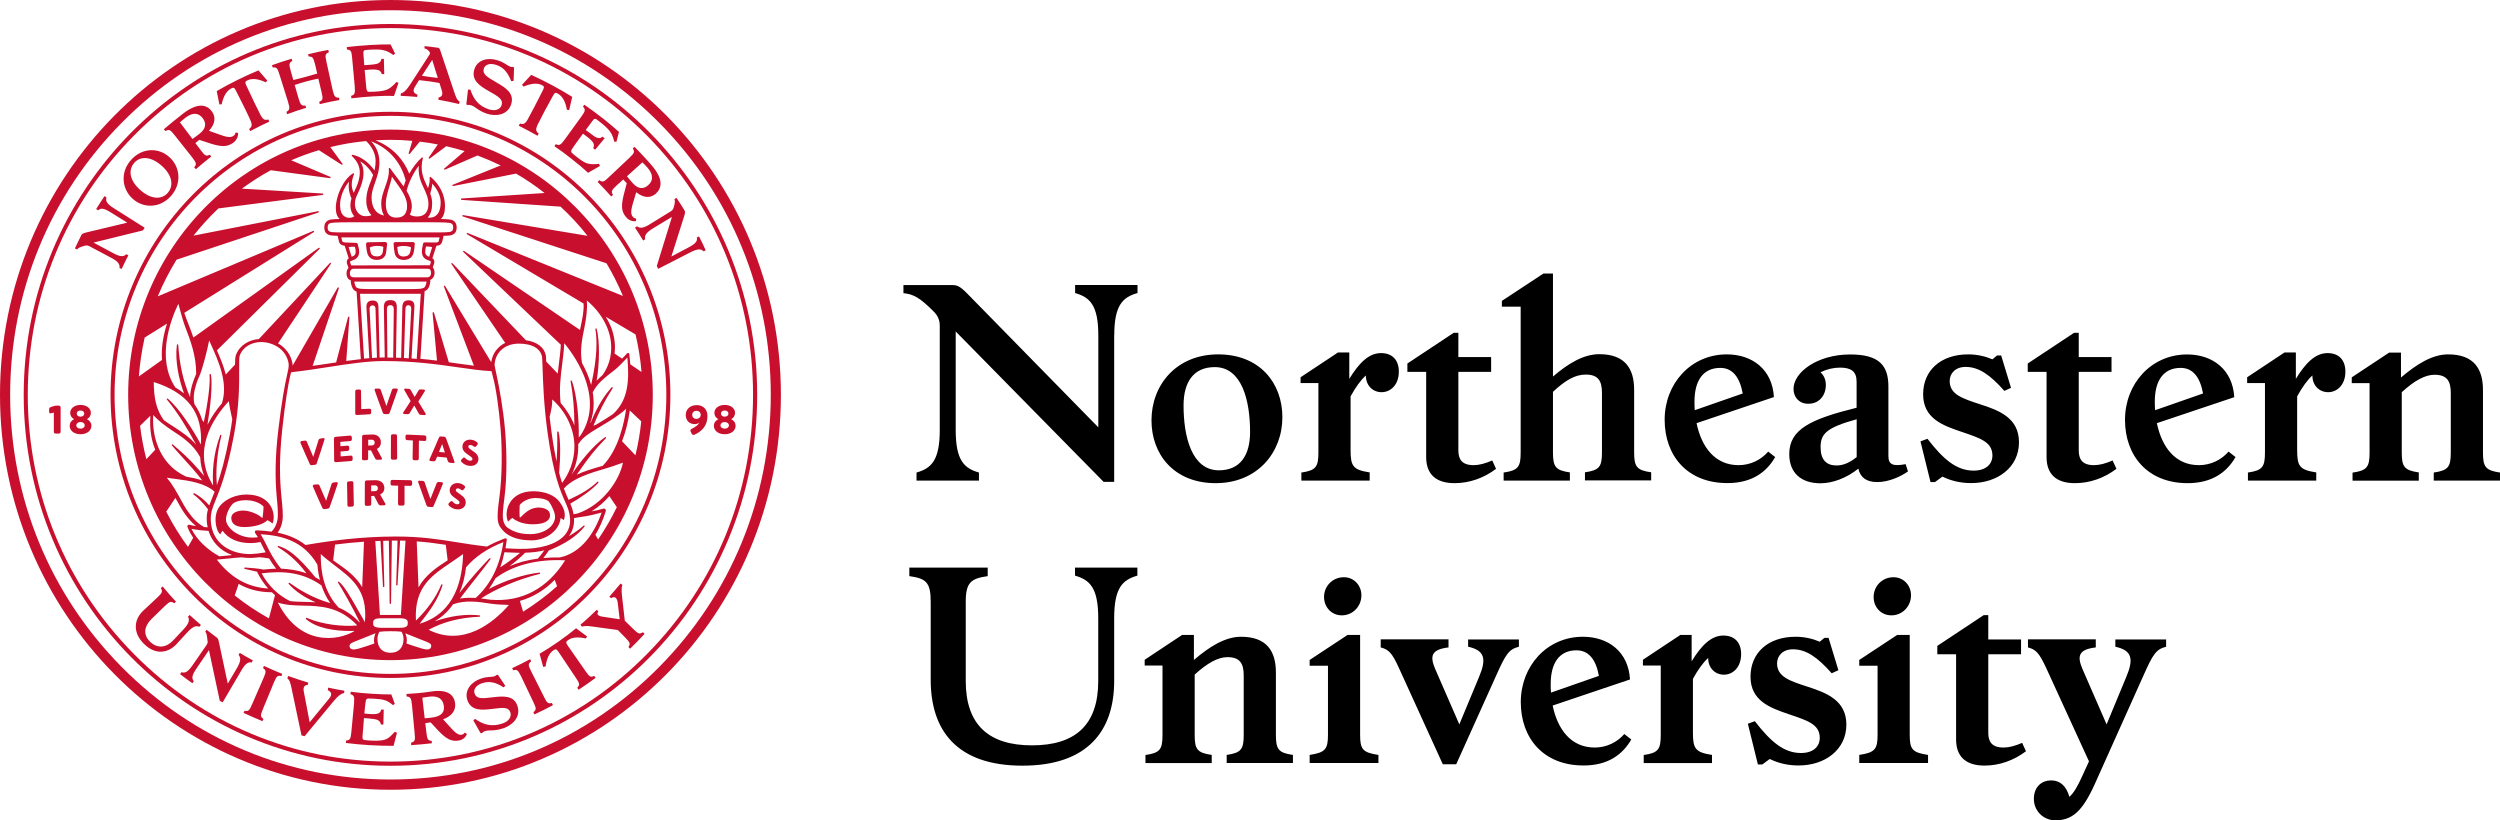
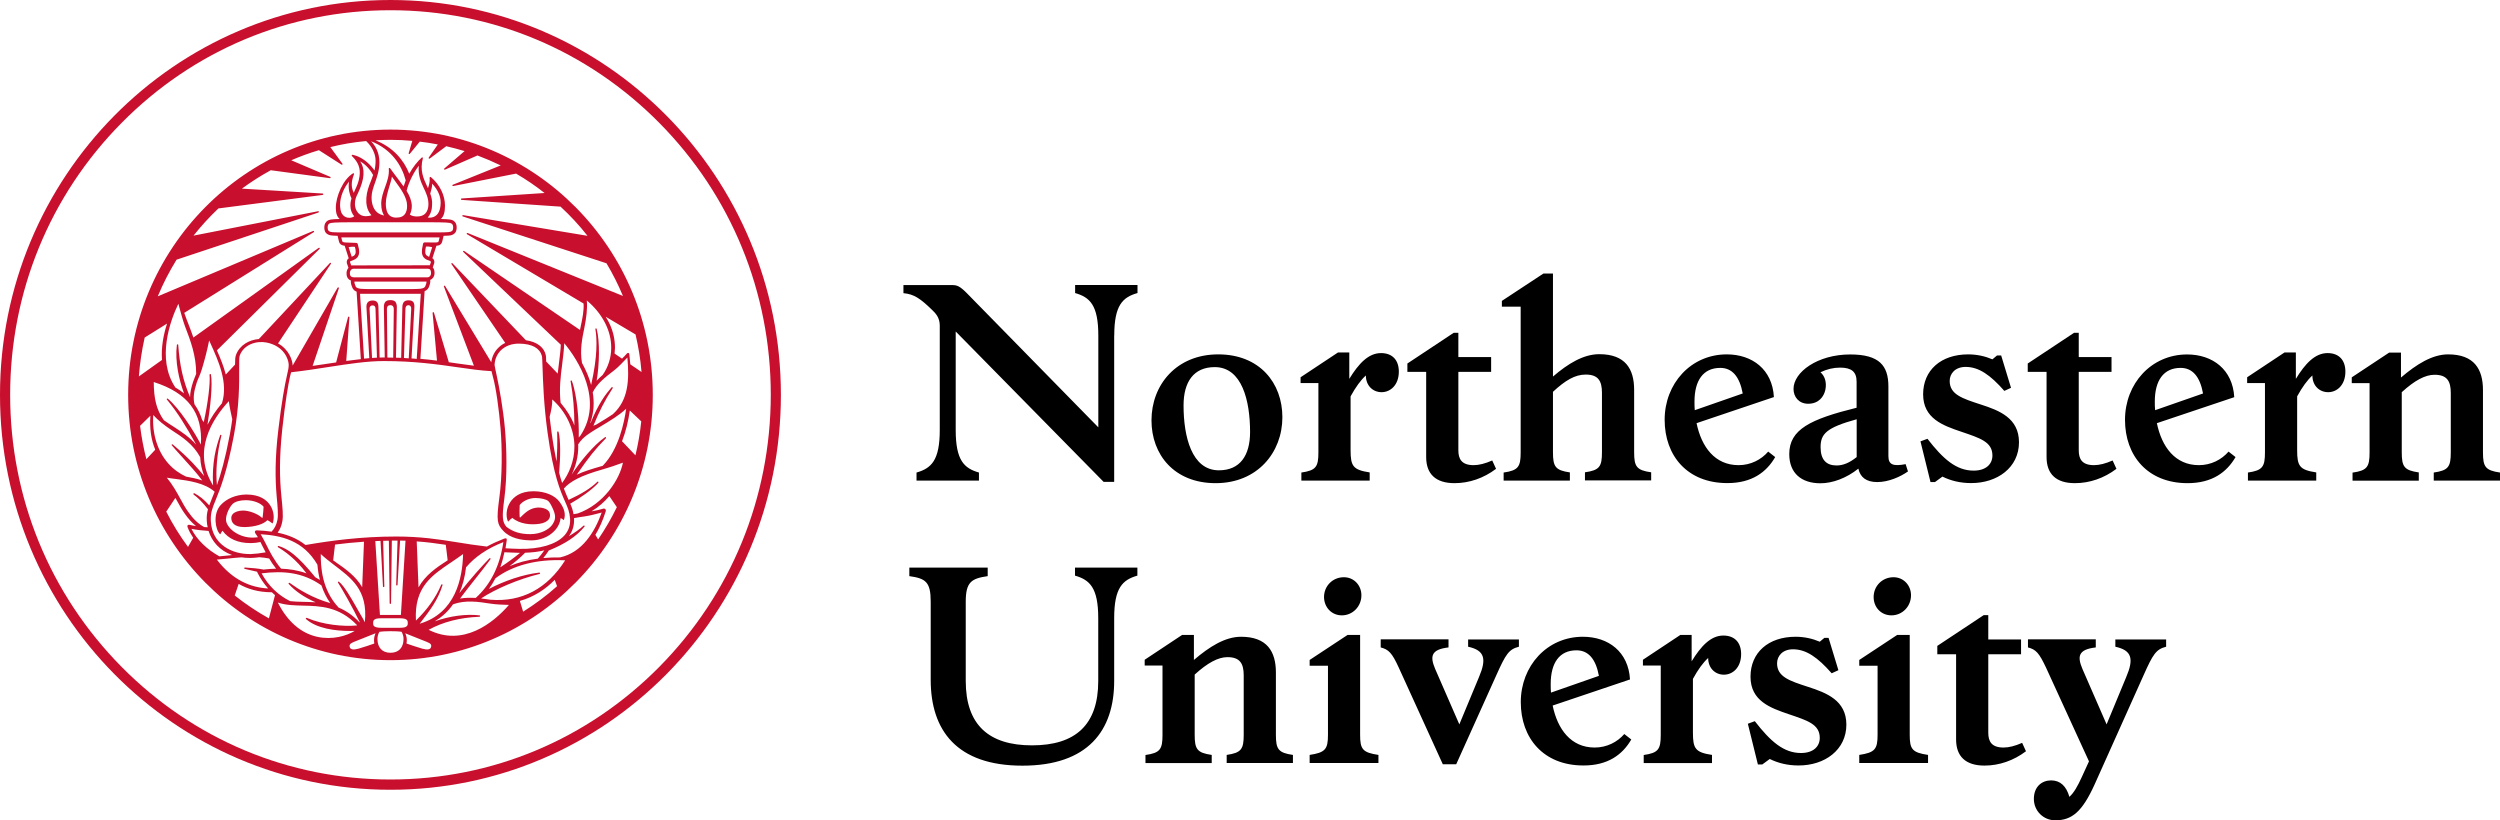
<svg xmlns="http://www.w3.org/2000/svg" width="64" height="21" viewBox="0 0 64 21" fill="none">
  <path d="M53.626 20.073L54.874 17.29C55.118 16.742 55.196 16.622 55.453 16.556V16.37H54.153V16.556C54.581 16.65 54.629 16.869 54.43 17.336L53.929 18.544L53.309 17.122C53.178 16.808 53.196 16.627 53.652 16.574V16.367H51.916V16.574C52.12 16.627 52.2 16.714 52.377 17.088L53.478 19.491L53.294 19.892C53.188 20.126 53.09 20.299 52.976 20.399C52.898 20.126 52.745 19.978 52.508 19.978C52.271 19.978 52.067 20.139 52.067 20.452C52.067 20.766 52.319 21 52.614 21C53.039 21 53.304 20.786 53.626 20.073ZM51.865 19.232L51.767 19.017C51.588 19.096 51.429 19.137 51.291 19.137C50.981 19.137 50.9 18.977 50.9 18.758V16.75H51.739V16.37H50.9V15.748H50.782L49.595 16.535V16.75H50.076V18.931C50.076 19.364 50.321 19.599 50.802 19.599C51.18 19.599 51.548 19.471 51.865 19.232ZM49.358 19.326C48.95 19.265 48.889 19.178 48.889 18.811V16.255H48.567L47.597 16.895V17.043H48.066V18.811C48.066 19.178 48 19.265 47.597 19.326V19.532H49.358V19.326ZM48.421 15.753C48.698 15.753 48.922 15.526 48.922 15.239C48.922 14.984 48.731 14.777 48.474 14.777C48.184 14.777 47.965 15.004 47.965 15.284C47.965 15.547 48.156 15.753 48.421 15.753ZM47.267 18.551C47.267 17.929 46.758 17.736 46.284 17.583C45.815 17.43 45.493 17.328 45.493 16.981C45.493 16.795 45.632 16.622 45.901 16.622C46.239 16.622 46.533 16.829 46.891 17.236L47.063 17.157L46.811 16.329H46.705L46.586 16.428C46.403 16.349 46.191 16.301 45.967 16.301C45.266 16.301 44.813 16.709 44.813 17.323C44.813 17.945 45.322 18.123 45.795 18.284C46.264 18.444 46.586 18.538 46.586 18.89C46.586 19.109 46.423 19.277 46.105 19.277C45.664 19.277 45.327 18.984 44.923 18.462L44.745 18.528L45.002 19.57H45.115L45.306 19.43C45.523 19.537 45.767 19.596 46.04 19.596C46.712 19.599 47.267 19.198 47.267 18.551ZM43.827 19.326C43.399 19.26 43.339 19.165 43.339 18.753V17.379C43.47 17.139 43.596 16.966 43.729 16.844C43.729 17.104 43.908 17.272 44.132 17.272C44.356 17.272 44.573 17.091 44.573 16.744C44.573 16.451 44.409 16.27 44.117 16.27C43.795 16.27 43.543 16.543 43.306 16.93V16.255H43.016L42.059 16.89V17.038H42.515V18.814C42.515 19.181 42.454 19.275 42.079 19.328V19.535H43.827V19.326ZM39.698 17.509C39.698 16.969 39.922 16.648 40.358 16.648C40.66 16.648 40.852 16.867 40.932 17.302L39.705 17.731C39.698 17.657 39.698 17.583 39.698 17.509ZM41.761 18.931L41.582 18.791C41.404 18.997 41.134 19.137 40.824 19.137C40.217 19.137 39.874 18.671 39.748 18.062L41.728 17.394C41.688 16.686 41.174 16.301 40.522 16.301C39.604 16.301 38.932 17.048 38.932 17.975C38.932 18.895 39.511 19.596 40.534 19.596C41.162 19.599 41.537 19.318 41.761 18.931ZM38.304 17.29C38.549 16.742 38.627 16.622 38.884 16.556V16.37H37.584V16.556C38.012 16.65 38.06 16.869 37.861 17.336L37.359 18.544L36.739 17.122C36.608 16.808 36.626 16.627 37.082 16.574V16.367H35.346V16.574C35.55 16.627 35.636 16.714 35.807 17.088L36.936 19.565H37.279L38.304 17.29ZM35.288 19.326C34.88 19.265 34.819 19.178 34.819 18.811V16.255H34.497L33.527 16.895V17.043H33.996V18.811C33.996 19.178 33.93 19.265 33.527 19.326V19.532H35.288V19.326ZM34.351 15.753C34.628 15.753 34.852 15.526 34.852 15.239C34.852 14.984 34.661 14.777 34.404 14.777C34.114 14.777 33.895 15.004 33.895 15.284C33.897 15.547 34.089 15.753 34.351 15.753ZM31.02 19.326C30.644 19.272 30.584 19.178 30.584 18.811V17.269C30.914 16.969 31.184 16.823 31.423 16.823C31.745 16.823 31.839 16.989 31.839 17.29V18.811C31.839 19.178 31.778 19.272 31.403 19.326V19.532H33.099V19.326C32.723 19.272 32.663 19.178 32.663 18.811V17.216C32.663 16.681 32.438 16.301 31.771 16.301C31.363 16.301 30.959 16.556 30.564 16.895V16.255H30.261L29.304 16.89V17.038H29.76V18.814C29.76 19.181 29.7 19.275 29.324 19.328V19.535H31.02V19.326ZM23.826 15.402V17.404C23.826 18.699 24.494 19.601 26.174 19.601C27.855 19.601 28.523 18.699 28.523 17.433V15.825C28.523 15.045 28.739 14.844 29.117 14.736V14.53H27.52V14.736C27.895 14.844 28.115 15.042 28.115 15.825V17.433C28.115 18.561 27.527 19.081 26.419 19.081C25.318 19.081 24.723 18.561 24.723 17.433V15.404C24.723 14.897 24.869 14.81 25.285 14.749V14.53H23.279V14.749C23.695 14.808 23.826 14.894 23.826 15.402ZM61.921 12.094C61.546 12.04 61.485 11.946 61.485 11.579V10.04C61.815 9.739 62.085 9.594 62.324 9.594C62.647 9.594 62.74 9.76 62.74 10.06V11.582C62.74 11.949 62.68 12.043 62.304 12.097V12.303H64V12.097C63.625 12.043 63.564 11.949 63.564 11.582V9.987C63.564 9.451 63.34 9.072 62.672 9.072C62.264 9.072 61.861 9.327 61.465 9.665V9.026H61.163L60.205 9.66V9.808H60.661V11.584C60.661 11.951 60.601 12.046 60.225 12.099V12.305H61.921V12.094ZM59.296 12.094C58.867 12.028 58.807 11.933 58.807 11.521V10.147C58.938 9.908 59.064 9.734 59.197 9.612C59.197 9.872 59.376 10.04 59.601 10.04C59.825 10.04 60.042 9.859 60.042 9.513C60.042 9.22 59.878 9.039 59.586 9.039C59.263 9.039 59.011 9.311 58.774 9.699V9.023H58.484L57.527 9.658V9.806H57.983V11.582C57.983 11.949 57.922 12.043 57.547 12.097V12.303H59.296V12.094ZM55.163 10.28C55.163 9.739 55.388 9.418 55.824 9.418C56.126 9.418 56.318 9.637 56.398 10.073L55.171 10.501C55.163 10.427 55.163 10.354 55.163 10.28ZM57.23 11.701L57.051 11.561C56.872 11.768 56.602 11.908 56.292 11.908C55.685 11.908 55.342 11.442 55.216 10.833L57.197 10.168C57.157 9.459 56.642 9.074 55.99 9.074C55.073 9.074 54.4 9.821 54.4 10.748C54.4 11.668 54.98 12.369 56.002 12.369C56.63 12.369 57.005 12.089 57.23 11.701ZM54.181 12.002L54.083 11.788C53.904 11.867 53.745 11.908 53.606 11.908C53.296 11.908 53.216 11.747 53.216 11.528V9.52H54.055V9.141H53.216V8.519H53.097L51.91 9.306V9.52H52.392V11.701C52.392 12.135 52.636 12.369 53.117 12.369C53.495 12.369 53.863 12.242 54.181 12.002ZM51.686 11.322C51.686 10.7 51.177 10.506 50.704 10.354C50.235 10.201 49.912 10.099 49.912 9.752C49.912 9.566 50.051 9.393 50.321 9.393C50.658 9.393 50.953 9.599 51.311 10.007L51.482 9.928L51.23 9.1H51.124L51.006 9.199C50.822 9.12 50.61 9.072 50.386 9.072C49.686 9.072 49.232 9.479 49.232 10.094C49.232 10.715 49.741 10.894 50.215 11.054C50.684 11.215 51.006 11.309 51.006 11.661C51.006 11.88 50.842 12.048 50.525 12.048C50.084 12.048 49.746 11.755 49.343 11.233L49.164 11.299L49.421 12.341H49.535L49.726 12.201C49.943 12.308 50.187 12.367 50.459 12.367C51.132 12.369 51.686 11.969 51.686 11.322ZM46.607 11.447C46.607 11.105 46.758 10.947 47.531 10.733V11.701C47.347 11.849 47.181 11.916 47.017 11.916C46.758 11.916 46.607 11.775 46.607 11.447ZM48.058 12.341C48.343 12.341 48.645 12.209 48.844 12.069L48.784 11.882C48.461 11.944 48.343 11.895 48.343 11.676V9.895C48.343 9.36 48.111 9.074 47.365 9.074C46.526 9.074 45.914 9.528 45.914 9.956C45.914 10.162 46.052 10.336 46.289 10.336C46.559 10.336 46.692 10.155 46.73 9.976C46.77 9.77 46.705 9.617 46.604 9.53C46.768 9.451 46.934 9.411 47.105 9.411C47.39 9.411 47.529 9.51 47.529 9.77V10.438C46.347 10.731 45.805 10.991 45.805 11.625C45.805 12.112 46.115 12.372 46.604 12.372C46.914 12.372 47.272 12.239 47.574 11.997C47.622 12.216 47.773 12.341 48.058 12.341ZM43.379 10.28C43.379 9.739 43.603 9.418 44.039 9.418C44.341 9.418 44.533 9.637 44.614 10.073L43.386 10.501C43.379 10.427 43.379 10.354 43.379 10.28ZM45.445 11.701L45.266 11.561C45.087 11.768 44.818 11.908 44.508 11.908C43.901 11.908 43.558 11.442 43.432 10.833L45.412 10.165C45.372 9.457 44.858 9.072 44.205 9.072C43.288 9.072 42.615 9.818 42.615 10.746C42.615 11.666 43.195 12.367 44.218 12.367C44.845 12.369 45.221 12.089 45.445 11.701ZM40.191 12.094C39.816 12.04 39.756 11.946 39.756 11.579V10.03C40.073 9.737 40.318 9.589 40.595 9.589C40.917 9.589 41.01 9.755 41.01 10.055V11.577C41.01 11.944 40.95 12.038 40.575 12.091V12.298H42.27V12.091C41.895 12.038 41.834 11.944 41.834 11.577V9.981C41.834 9.446 41.61 9.067 40.942 9.067C40.539 9.067 40.144 9.306 39.756 9.64V7.003H39.511L38.448 7.703V7.851H38.929V11.582C38.929 11.949 38.869 12.043 38.493 12.097V12.303H40.189V12.094H40.191ZM38.299 12.002L38.201 11.788C38.022 11.867 37.863 11.908 37.725 11.908C37.415 11.908 37.334 11.747 37.334 11.528V9.52H38.173V9.141H37.334V8.519H37.216L36.029 9.306V9.52H36.51V11.701C36.51 12.135 36.755 12.369 37.236 12.369C37.611 12.369 37.982 12.242 38.299 12.002ZM35.064 12.094C34.636 12.028 34.575 11.933 34.575 11.521V10.147C34.706 9.908 34.832 9.734 34.966 9.612C34.966 9.872 35.145 10.04 35.369 10.04C35.593 10.04 35.81 9.859 35.81 9.513C35.81 9.22 35.646 9.039 35.354 9.039C35.031 9.039 34.779 9.311 34.542 9.699V9.023H34.253L33.295 9.658V9.806H33.751V11.582C33.751 11.949 33.691 12.043 33.315 12.097V12.303H35.064V12.094ZM30.299 10.379C30.299 9.778 30.556 9.398 31.098 9.398C31.798 9.398 32.002 10.264 32.002 11.059C32.002 11.661 31.745 12.04 31.204 12.04C30.506 12.04 30.299 11.174 30.299 10.379ZM32.829 10.68C32.829 9.806 32.249 9.072 31.186 9.072C30.118 9.072 29.478 9.851 29.478 10.761C29.478 11.635 30.057 12.369 31.121 12.369C32.186 12.369 32.829 11.587 32.829 10.68ZM28.525 8.59C28.525 7.81 28.742 7.609 29.12 7.502V7.296H27.523V7.502C27.898 7.609 28.117 7.808 28.117 8.59V10.94L24.751 7.505C24.567 7.319 24.494 7.298 24.375 7.298H23.128V7.505C23.398 7.53 23.556 7.637 23.866 7.938C23.965 8.032 24.058 8.144 24.058 8.333V11.008C24.058 11.788 23.841 11.989 23.463 12.097V12.303H25.061V12.097C24.685 11.989 24.466 11.791 24.466 11.008V8.486L28.253 12.336H28.523V8.59H28.525Z" fill="black" />
  <path d="M9.996 0C4.475 0 0 4.526 0 10.109C0 15.692 4.475 20.218 9.996 20.218C15.516 20.218 19.991 15.692 19.991 10.109C19.991 4.526 15.514 0 9.996 0ZM16.879 17.071C15.04 18.931 12.596 19.955 9.996 19.955C7.395 19.955 4.951 18.931 3.112 17.071C1.272 15.21 0.26 12.739 0.26 10.109C0.26 7.479 1.272 5.007 3.112 3.147C4.951 1.287 7.395 0.262 9.996 0.262C12.596 0.262 15.04 1.287 16.879 3.147C18.719 5.007 19.732 7.479 19.732 10.109C19.729 12.739 18.716 15.21 16.879 17.071Z" fill="#C8102E" />
-   <path d="M9.996 0.614C4.81 0.614 0.607 4.865 0.607 10.109C0.607 15.353 4.81 19.604 9.996 19.604C15.181 19.604 19.384 15.353 19.384 10.109C19.384 4.865 15.179 0.614 9.996 0.614ZM16.559 16.747C14.806 18.521 12.475 19.497 9.996 19.497C7.516 19.497 5.186 18.521 3.432 16.747C1.678 14.973 0.711 12.616 0.711 10.109C0.711 7.601 1.676 5.244 3.429 3.471C5.183 1.697 7.516 0.719 9.996 0.719C12.475 0.719 14.806 1.695 16.559 3.468C18.313 5.242 19.278 7.599 19.278 10.106C19.278 12.616 18.313 14.973 16.559 16.747Z" fill="#C8102E" />
-   <path d="M9.996 2.862C6.045 2.862 2.83 6.113 2.83 10.109C2.83 14.104 6.045 17.356 9.996 17.356C13.946 17.356 17.162 14.104 17.162 10.109C17.162 6.113 13.946 2.862 9.996 2.862ZM9.996 17.252C6.095 17.252 2.933 14.053 2.933 10.109C2.933 6.164 6.095 2.966 9.996 2.966C13.896 2.966 17.058 6.164 17.058 10.109C17.058 14.053 13.896 17.252 9.996 17.252Z" fill="#C8102E" />
  <path d="M9.996 3.318C6.292 3.318 3.281 6.366 3.281 10.109C3.281 13.852 6.294 16.9 9.996 16.9C13.697 16.9 16.711 13.852 16.711 10.109C16.711 6.366 13.697 3.318 9.996 3.318ZM10.842 4.801C10.908 4.939 10.968 5.069 10.968 5.226C10.968 5.252 10.966 5.277 10.963 5.298C10.963 5.305 10.961 5.313 10.958 5.321C10.956 5.334 10.953 5.349 10.948 5.362C10.935 5.4 10.918 5.433 10.893 5.461C10.845 5.514 10.772 5.542 10.678 5.542C10.603 5.542 10.54 5.527 10.492 5.494C10.497 5.481 10.505 5.469 10.51 5.453C10.515 5.443 10.517 5.43 10.52 5.42C10.522 5.415 10.522 5.41 10.525 5.405L10.532 5.374C10.535 5.364 10.535 5.354 10.537 5.346C10.537 5.339 10.54 5.328 10.54 5.321C10.542 5.3 10.542 5.28 10.542 5.26C10.535 5.127 10.482 5.005 10.409 4.885C10.469 4.646 10.593 4.411 10.721 4.243C10.701 4.48 10.769 4.648 10.842 4.801ZM11.014 4.956C11.041 4.867 11.064 4.781 11.064 4.702C11.213 4.865 11.281 5.023 11.281 5.193C11.281 5.221 11.278 5.244 11.276 5.27C11.276 5.277 11.273 5.283 11.273 5.29C11.271 5.311 11.268 5.328 11.263 5.346C11.261 5.354 11.258 5.362 11.255 5.372C11.25 5.384 11.248 5.395 11.243 5.407C11.238 5.418 11.235 5.425 11.23 5.433C11.228 5.438 11.223 5.446 11.22 5.451C11.21 5.469 11.197 5.484 11.185 5.497L11.177 5.504C11.13 5.55 11.069 5.573 10.991 5.573C10.976 5.573 10.963 5.571 10.951 5.568C10.978 5.54 10.998 5.504 11.016 5.466C11.029 5.441 11.036 5.413 11.044 5.384L11.051 5.354C11.054 5.344 11.054 5.331 11.056 5.321C11.059 5.295 11.061 5.267 11.061 5.239C11.069 5.135 11.046 5.043 11.014 4.956ZM13.601 13.834C13.823 13.834 14.04 13.748 14.183 13.602C14.279 13.506 14.337 13.391 14.352 13.264C14.377 13.274 14.402 13.289 14.425 13.309C14.428 13.312 14.43 13.312 14.433 13.312C14.435 13.312 14.438 13.309 14.438 13.307C14.486 13.162 14.45 13.021 14.327 12.851C14.206 12.683 13.962 12.581 13.674 12.576H13.654C13.316 12.576 13.148 12.726 13.065 12.851C12.949 13.024 12.951 13.23 13.002 13.345C13.002 13.348 13.004 13.35 13.009 13.35C13.012 13.35 13.014 13.35 13.017 13.348C13.042 13.317 13.08 13.281 13.117 13.258C13.304 13.419 13.594 13.442 13.815 13.409C13.929 13.391 14.014 13.348 14.055 13.284C14.082 13.241 14.088 13.19 14.072 13.134C14.04 13.017 13.843 12.976 13.717 12.999C13.599 13.019 13.498 13.065 13.327 13.241C13.322 13.246 13.314 13.248 13.309 13.246C13.304 13.243 13.304 13.241 13.304 13.236C13.296 13.129 13.301 12.996 13.304 12.932C13.362 12.843 13.531 12.749 13.705 12.749H13.71C13.856 12.751 13.977 12.78 14.037 12.828C14.08 12.864 14.138 12.983 14.176 13.078C14.231 13.225 14.221 13.315 14.133 13.44C14.052 13.552 13.846 13.674 13.576 13.674C13.322 13.674 13.138 13.618 12.966 13.488C12.858 13.361 12.848 13.238 12.911 12.764C12.989 12.181 12.971 11.472 12.926 10.97C12.881 10.476 12.785 9.931 12.714 9.607C12.687 9.479 12.664 9.378 12.661 9.347C12.664 9.202 12.722 9.069 12.823 8.967C12.941 8.853 13.105 8.794 13.296 8.797C13.621 8.802 13.815 8.909 13.873 9.113C13.881 9.141 13.883 9.263 13.889 9.406C13.901 9.762 13.919 10.359 14.017 11.07C14.168 12.168 14.347 12.573 14.466 12.841C14.536 12.999 14.581 13.103 14.594 13.279C14.604 13.45 14.554 13.595 14.44 13.717C14.231 13.939 13.815 14.061 13.301 14.051C13.175 14.049 13.057 14.043 12.941 14.036C12.951 13.972 12.961 13.908 12.971 13.842C12.974 13.824 12.976 13.796 12.964 13.786C12.951 13.776 12.924 13.784 12.906 13.789C12.745 13.852 12.598 13.918 12.465 13.992C12.2 13.962 11.958 13.924 11.719 13.885C11.23 13.806 10.769 13.735 10.144 13.735C9.24 13.735 8.459 13.842 7.821 13.952C7.607 13.784 7.365 13.689 7.108 13.636C7.169 13.552 7.209 13.455 7.229 13.34C7.254 13.197 7.232 12.993 7.204 12.708C7.158 12.257 7.146 11.735 7.226 10.986C7.302 10.285 7.378 9.846 7.426 9.632C7.436 9.592 7.443 9.559 7.453 9.53C7.788 9.492 8.106 9.444 8.413 9.395C8.922 9.316 9.403 9.243 9.822 9.243C10.605 9.243 11.197 9.327 11.722 9.403C12.037 9.449 12.311 9.487 12.583 9.502C12.591 9.538 12.601 9.579 12.614 9.627C12.699 9.925 12.775 10.491 12.815 10.978C12.855 11.472 12.861 12.175 12.782 12.749C12.702 13.34 12.732 13.424 12.881 13.587C13.059 13.781 13.347 13.827 13.551 13.832L13.601 13.834ZM15.022 7.691C15.431 8.035 15.652 8.478 15.647 8.911C15.646 9.158 15.569 9.398 15.428 9.599C15.373 9.645 15.322 9.696 15.274 9.747C15.345 9.344 15.36 8.728 15.274 8.419C15.272 8.409 15.262 8.404 15.254 8.407C15.244 8.409 15.239 8.417 15.242 8.427C15.284 8.674 15.3 9.12 15.133 9.854C15.078 9.65 14.992 9.462 14.899 9.291C14.841 8.962 14.904 8.659 14.962 8.381C15.007 8.152 15.043 7.9 15.022 7.691ZM15.511 11.194C15.506 11.187 15.496 11.187 15.489 11.192C15.204 11.388 14.851 11.816 14.634 12.15C14.735 11.941 14.806 11.694 14.803 11.421C14.803 11.406 14.803 11.391 14.801 11.375C14.836 11.322 14.874 11.274 14.919 11.228C15.01 11.136 15.189 11.026 15.38 10.914C15.604 10.779 15.856 10.629 16.03 10.463C15.982 10.807 15.841 11.505 15.428 11.926C15.413 11.931 15.398 11.936 15.383 11.938C15.153 12.005 14.937 12.069 14.765 12.153C15.068 11.709 15.242 11.493 15.511 11.22C15.514 11.216 15.515 11.212 15.515 11.207C15.515 11.203 15.514 11.198 15.511 11.194ZM15.69 10.603C15.574 10.682 15.451 10.756 15.332 10.828C15.31 10.84 15.29 10.853 15.267 10.868C15.242 10.879 15.219 10.889 15.191 10.899C15.33 10.55 15.478 10.259 15.685 9.936C15.69 9.928 15.688 9.918 15.68 9.913C15.672 9.908 15.662 9.908 15.657 9.915C15.501 10.096 15.32 10.331 15.116 10.835C15.116 10.83 15.113 10.828 15.113 10.822C15.206 10.557 15.216 10.295 15.174 10.045C15.287 9.813 15.494 9.658 15.725 9.479C15.839 9.393 15.96 9.255 16.061 9.153C16.111 9.729 16.091 10.239 15.69 10.603ZM14.859 11.151L14.854 11.156C14.841 11.169 14.828 11.184 14.816 11.2C14.826 10.8 14.78 10.129 14.639 9.75C14.638 9.746 14.635 9.743 14.631 9.741C14.627 9.739 14.623 9.738 14.619 9.739C14.612 9.742 14.604 9.75 14.607 9.76C14.677 10.15 14.7 10.463 14.705 10.891C14.629 10.69 14.511 10.499 14.352 10.313C14.312 9.969 14.35 9.64 14.393 9.316C14.415 9.133 14.438 8.957 14.445 8.786C14.798 9.212 15.461 10.246 14.859 11.151ZM14.705 11.421C14.71 11.803 14.559 12.137 14.39 12.364C14.365 12.288 14.339 12.204 14.314 12.104C14.35 11.697 14.352 11.253 14.299 11.057C14.297 11.049 14.289 11.042 14.279 11.044C14.271 11.044 14.264 11.052 14.264 11.062C14.271 11.365 14.264 11.602 14.246 11.814C14.204 11.607 14.158 11.358 14.118 11.054C14.1 10.922 14.085 10.794 14.07 10.672C14.11 10.519 14.14 10.371 14.138 10.226C14.496 10.542 14.702 10.993 14.705 11.421ZM12.553 14.293C12.546 14.288 12.535 14.288 12.53 14.293C12.354 14.474 12.042 14.816 11.759 15.182C11.84 14.999 11.9 14.782 11.931 14.523C12.158 14.255 12.477 14.038 12.886 13.878C12.795 14.492 12.561 14.963 12.178 15.307C12.047 15.3 11.911 15.3 11.777 15.323C11.903 15.152 12.042 14.979 12.175 14.81C12.316 14.632 12.45 14.464 12.556 14.316C12.561 14.308 12.561 14.298 12.553 14.293ZM11.318 14.958C11.311 14.956 11.301 14.958 11.296 14.968C11.157 15.297 10.945 15.598 10.648 15.886C10.598 15.017 11.066 14.724 11.563 14.387C11.659 14.321 11.759 14.255 11.855 14.184C11.84 14.805 11.661 15.697 10.744 15.967C11.031 15.595 11.208 15.361 11.329 14.979C11.331 14.971 11.329 14.961 11.318 14.958ZM10.668 13.86C10.933 13.878 11.175 13.911 11.412 13.947L11.46 14.344C11.172 14.528 10.888 14.724 10.714 15.037L10.668 13.86ZM12.913 14.138C13.034 14.145 13.16 14.15 13.294 14.153H13.314C13.168 14.273 13.004 14.395 12.808 14.523C12.85 14.403 12.886 14.273 12.913 14.138ZM13.443 14.15C13.621 14.145 13.788 14.125 13.934 14.089C13.883 14.163 13.828 14.232 13.768 14.301C13.503 14.336 13.261 14.4 13.044 14.494C13.196 14.38 13.332 14.265 13.443 14.15ZM9.809 13.845C9.857 13.842 9.905 13.842 9.955 13.842L9.975 15.442C9.975 15.453 9.983 15.46 9.993 15.46C10.003 15.46 10.011 15.453 10.011 15.442L10.031 13.839H10.177L10.142 14.971C10.142 14.981 10.149 14.989 10.159 14.989C10.169 14.989 10.177 14.981 10.177 14.973L10.242 13.839C10.29 13.839 10.336 13.839 10.381 13.842L10.263 15.743H9.726L9.608 13.852C9.653 13.85 9.696 13.847 9.741 13.847L9.804 15.012C9.804 15.022 9.812 15.03 9.822 15.03C9.832 15.03 9.839 15.022 9.839 15.012L9.809 13.845ZM9.792 15.827H10.197C10.343 15.827 10.371 15.842 10.394 15.855C10.429 15.876 10.439 15.896 10.439 15.95C10.439 16.003 10.429 16.023 10.394 16.044C10.374 16.056 10.346 16.072 10.212 16.072H9.781C9.648 16.072 9.62 16.054 9.597 16.044C9.562 16.023 9.552 16.003 9.552 15.95C9.552 15.896 9.562 15.876 9.597 15.855C9.62 15.842 9.645 15.827 9.792 15.827ZM8.653 14.915C8.751 15.065 9.026 15.547 9.212 15.932C9.207 15.929 9.204 15.929 9.199 15.927C9.026 15.746 8.847 15.628 8.67 15.555C8.239 15.098 8.209 14.512 8.212 14.184C8.315 14.28 8.431 14.37 8.544 14.456C8.978 14.79 9.426 15.091 9.34 15.929C9.31 15.868 9.27 15.799 9.214 15.705C9.184 15.654 9.149 15.593 9.109 15.521C9.003 15.335 8.806 14.986 8.675 14.892C8.668 14.887 8.66 14.887 8.653 14.895C8.65 14.9 8.648 14.91 8.653 14.915ZM7.39 14.948C7.559 15.137 7.798 15.297 8.081 15.419C7.972 15.412 7.864 15.409 7.761 15.407C7.645 15.404 7.531 15.402 7.426 15.389C7.113 15.231 6.871 14.996 6.697 14.678C7.254 14.607 7.751 14.65 8.229 14.986C8.285 15.154 8.36 15.305 8.456 15.44C7.997 15.31 7.65 15.091 7.415 14.922C7.408 14.917 7.398 14.917 7.393 14.925C7.385 14.93 7.385 14.94 7.39 14.948ZM4.956 12.66C5.062 12.736 5.196 12.869 5.324 13.037C5.299 13.129 5.286 13.22 5.294 13.338C5.296 13.391 5.304 13.445 5.317 13.498C5.286 13.495 5.259 13.495 5.228 13.493C5.072 13.409 4.939 13.279 4.808 13.09C4.74 12.993 4.679 12.884 4.616 12.767C4.523 12.596 4.417 12.407 4.271 12.229C4.344 12.242 4.425 12.252 4.505 12.262C4.848 12.308 5.238 12.362 5.495 12.588C5.47 12.649 5.448 12.706 5.427 12.757C5.4 12.823 5.377 12.881 5.357 12.938C5.236 12.8 5.107 12.695 4.976 12.627C4.969 12.621 4.959 12.624 4.954 12.634C4.946 12.644 4.949 12.655 4.956 12.66ZM5.657 11.131C5.647 11.128 5.639 11.133 5.637 11.141C5.533 11.434 5.42 11.842 5.455 12.428C4.908 11.549 5.435 10.728 5.858 10.27C5.876 10.42 5.911 10.573 5.946 10.733C5.929 10.858 5.909 10.991 5.883 11.128C5.765 11.752 5.652 12.148 5.553 12.42C5.518 12.051 5.553 11.625 5.667 11.151C5.672 11.143 5.667 11.133 5.657 11.131ZM5.682 10.323C5.523 10.509 5.405 10.69 5.319 10.861L5.312 10.868C5.382 10.453 5.448 9.831 5.4 9.589C5.397 9.579 5.39 9.574 5.38 9.574C5.369 9.576 5.364 9.584 5.364 9.594C5.387 9.808 5.322 10.328 5.216 10.807C5.201 10.787 5.186 10.766 5.173 10.746C5.13 10.603 5.065 10.471 4.979 10.351C4.939 10.18 4.964 10.017 5.034 9.801C5.075 9.676 5.117 9.622 5.17 9.444C5.233 9.237 5.309 8.949 5.354 8.715C5.364 8.735 5.372 8.756 5.382 8.776C5.591 9.237 5.848 9.801 5.682 10.323ZM4.944 9.773C4.896 9.92 4.866 10.048 4.866 10.168C4.689 9.757 4.598 9.347 4.563 8.83C4.563 8.82 4.556 8.814 4.546 8.814C4.538 8.814 4.528 8.822 4.528 8.83C4.475 9.248 4.583 9.727 4.712 10.071C4.642 10.015 4.568 9.965 4.49 9.92C3.999 9.192 4.359 8.203 4.566 7.777C4.611 7.933 4.672 8.182 4.734 8.348C4.876 8.718 5.024 9.105 5.022 9.571C4.997 9.643 4.969 9.694 4.944 9.773ZM5.143 11.38C4.951 11.011 4.581 10.443 4.296 10.206C4.289 10.201 4.278 10.201 4.273 10.206C4.266 10.213 4.266 10.224 4.273 10.229C4.551 10.565 4.765 10.917 5.022 11.383C4.845 11.184 4.639 11.049 4.45 10.927C4.362 10.871 4.273 10.815 4.193 10.756C4.004 10.491 3.938 10.201 3.936 9.78C4.81 10.058 5.193 10.565 5.143 11.38ZM4.397 11.014C4.659 11.184 4.944 11.368 5.125 11.704C5.133 11.883 5.173 12.043 5.226 12.183L5.223 12.181C5.044 11.967 4.858 11.745 4.422 11.378C4.415 11.373 4.404 11.373 4.399 11.378C4.392 11.386 4.392 11.396 4.399 11.401C4.455 11.47 4.546 11.569 4.651 11.686C4.823 11.875 5.032 12.104 5.178 12.3C5.044 12.255 4.901 12.224 4.762 12.201C4.598 12.125 4.435 12.012 4.299 11.854C4.039 11.556 3.89 11.11 3.923 10.624C4.039 10.756 4.231 10.906 4.397 11.014ZM5.521 12.8C5.634 12.52 5.808 12.097 5.987 11.149C6.128 10.402 6.125 9.808 6.123 9.454C6.123 9.283 6.12 9.146 6.138 9.1C6.244 8.814 6.571 8.718 6.826 8.769C7.272 8.86 7.38 9.192 7.39 9.322C7.395 9.398 7.378 9.474 7.342 9.63C7.292 9.844 7.211 10.282 7.128 10.98C7.037 11.732 7.043 12.255 7.083 12.708C7.108 12.971 7.126 13.18 7.103 13.307C7.08 13.429 7.03 13.531 6.952 13.61C6.828 13.592 6.705 13.582 6.579 13.577C6.559 13.575 6.536 13.582 6.529 13.6C6.518 13.62 6.529 13.643 6.546 13.669C6.566 13.694 6.584 13.722 6.602 13.753C6.559 13.758 6.513 13.763 6.466 13.763H6.453C6.226 13.763 5.979 13.648 5.861 13.488C5.775 13.373 5.765 13.292 5.818 13.134C5.846 13.05 5.909 12.943 5.959 12.897C6.02 12.841 6.146 12.805 6.292 12.805C6.508 12.805 6.687 12.892 6.748 12.973C6.743 13.067 6.735 13.146 6.723 13.246C6.723 13.251 6.72 13.253 6.717 13.256C6.712 13.258 6.707 13.256 6.702 13.251C6.581 13.141 6.36 13.07 6.224 13.07H6.216C6.105 13.072 6.009 13.106 5.962 13.157C5.934 13.187 5.919 13.225 5.921 13.269C5.926 13.373 5.989 13.493 6.256 13.493H6.272C6.526 13.488 6.75 13.419 6.846 13.315C6.884 13.335 6.927 13.363 6.969 13.396C6.972 13.399 6.974 13.399 6.977 13.399C6.98 13.399 6.982 13.396 6.982 13.394C7.025 13.274 7.02 13.08 6.906 12.92C6.823 12.8 6.652 12.66 6.317 12.66H6.294C6.04 12.665 5.8 12.764 5.649 12.93C5.445 13.152 5.511 13.559 5.632 13.674C5.634 13.676 5.637 13.676 5.639 13.676C5.642 13.676 5.644 13.674 5.644 13.671C5.657 13.643 5.672 13.615 5.697 13.587C5.843 13.791 6.09 13.903 6.408 13.903H6.433C6.516 13.901 6.594 13.893 6.667 13.875C6.682 13.908 6.7 13.941 6.717 13.977C6.743 14.028 6.77 14.084 6.801 14.14C6.649 14.166 6.521 14.181 6.423 14.184C5.934 14.194 5.427 13.934 5.397 13.338C5.387 13.129 5.435 13.011 5.521 12.8ZM6.672 13.676C7.204 13.71 7.761 13.832 8.126 14.456C8.136 14.594 8.159 14.724 8.189 14.846C8.149 14.821 8.111 14.8 8.071 14.777C7.617 14.217 7.363 14.046 7.131 13.977C7.127 13.976 7.122 13.976 7.119 13.978C7.115 13.98 7.112 13.983 7.111 13.987C7.108 13.995 7.111 14.005 7.118 14.01C7.289 14.11 7.579 14.316 7.846 14.678C7.63 14.599 7.41 14.566 7.196 14.558C7.02 14.349 6.904 14.122 6.808 13.926C6.76 13.832 6.717 13.748 6.672 13.676ZM8.529 14.344L8.577 13.941C8.811 13.911 9.058 13.885 9.318 13.868L9.272 15.032C9.106 14.747 8.842 14.563 8.597 14.393C8.575 14.377 8.552 14.359 8.529 14.344ZM9.461 7.905C9.459 7.856 9.484 7.818 9.537 7.818C9.585 7.818 9.61 7.844 9.613 7.902L9.65 9.156L9.524 9.164L9.461 7.905ZM9.905 7.928C9.902 7.838 9.938 7.813 9.996 7.813C10.056 7.813 10.086 7.856 10.081 7.933L10.066 9.156C10.018 9.156 9.968 9.153 9.917 9.153L9.905 7.928ZM10.341 9.164L10.379 7.902C10.381 7.846 10.409 7.813 10.454 7.813C10.507 7.813 10.53 7.859 10.527 7.907L10.464 9.174C10.424 9.169 10.384 9.166 10.341 9.164ZM10.535 9.176L10.608 7.866C10.613 7.754 10.583 7.688 10.459 7.688C10.351 7.688 10.303 7.742 10.3 7.864L10.27 9.161C10.227 9.158 10.182 9.158 10.137 9.156L10.159 7.856C10.159 7.805 10.147 7.754 10.117 7.721C10.086 7.691 10.043 7.683 9.993 7.683C9.945 7.683 9.897 7.693 9.867 7.724C9.837 7.757 9.827 7.805 9.827 7.856L9.849 9.151H9.819C9.786 9.151 9.754 9.151 9.718 9.153L9.688 7.864C9.686 7.742 9.643 7.693 9.537 7.693C9.494 7.693 9.444 7.706 9.419 7.734C9.388 7.767 9.378 7.813 9.381 7.866L9.454 9.169C9.409 9.171 9.366 9.176 9.32 9.181L9.217 7.522H10.772L10.668 9.189C10.626 9.181 10.58 9.179 10.535 9.176ZM10.754 7.393C10.699 7.4 10.593 7.4 10.427 7.4H9.562C9.396 7.4 9.29 7.4 9.235 7.393C9.146 7.38 9.121 7.364 9.104 7.331C9.081 7.278 9.071 7.24 9.071 7.209H10.92C10.918 7.237 10.91 7.275 10.888 7.326C10.867 7.364 10.845 7.38 10.754 7.393ZM9.048 7.097C8.973 7.097 8.957 7.043 8.957 7V6.982C8.957 6.939 8.99 6.88 9.048 6.88H10.953C11.006 6.88 11.034 6.913 11.034 6.982V7.003C11.034 7.056 10.993 7.099 10.943 7.099H9.048V7.097ZM8.925 6.327C8.983 6.315 9.043 6.312 9.086 6.32L9.101 6.386C9.116 6.483 9.096 6.531 9.036 6.559L9.003 6.572L8.925 6.327ZM10.873 6.205C10.862 6.205 10.853 6.209 10.845 6.215C10.837 6.222 10.832 6.231 10.83 6.241L10.804 6.378C10.794 6.478 10.799 6.585 10.92 6.646L11.014 6.684C11.024 6.689 11.031 6.692 11.029 6.717L11.004 6.791L8.99 6.794L8.963 6.717C8.957 6.692 8.968 6.687 8.978 6.684L9.073 6.646C9.204 6.582 9.202 6.462 9.189 6.376L9.159 6.251C9.154 6.231 9.139 6.218 9.119 6.218L8.857 6.208C8.776 6.205 8.766 6.19 8.758 6.164L8.738 6.078H11.253L11.233 6.164C11.225 6.192 11.223 6.205 11.15 6.208L10.873 6.205ZM11.064 6.327L10.986 6.575L10.956 6.562C10.895 6.531 10.877 6.488 10.89 6.388L10.905 6.312C10.945 6.307 11.001 6.312 11.064 6.327ZM11.155 5.95H8.834C8.479 5.95 8.464 5.943 8.428 5.92C8.403 5.904 8.388 5.884 8.388 5.82C8.388 5.774 8.403 5.741 8.431 5.723C8.469 5.7 8.562 5.69 9.023 5.69H10.966C11.424 5.69 11.52 5.698 11.558 5.723C11.588 5.741 11.601 5.774 11.601 5.82C11.601 5.884 11.585 5.907 11.56 5.92C11.525 5.94 11.51 5.95 11.155 5.95ZM8.998 5.081C8.972 5.16 8.964 5.244 8.975 5.326C8.975 5.334 8.978 5.341 8.978 5.346C8.98 5.364 8.985 5.379 8.99 5.395C8.995 5.407 8.998 5.418 9.003 5.43C9.02 5.471 9.041 5.507 9.068 5.537C9.038 5.56 8.995 5.576 8.945 5.576C8.92 5.576 8.879 5.571 8.842 5.553C8.823 5.543 8.806 5.531 8.791 5.517C8.789 5.517 8.789 5.514 8.789 5.514C8.782 5.508 8.776 5.501 8.771 5.494C8.769 5.492 8.769 5.489 8.766 5.486C8.761 5.479 8.756 5.471 8.748 5.461C8.748 5.458 8.746 5.458 8.746 5.456C8.741 5.446 8.733 5.433 8.731 5.418C8.731 5.415 8.728 5.413 8.728 5.407C8.726 5.397 8.721 5.384 8.718 5.372C8.718 5.367 8.716 5.362 8.716 5.356C8.713 5.344 8.711 5.331 8.711 5.318C8.711 5.313 8.708 5.308 8.708 5.3C8.706 5.28 8.706 5.262 8.706 5.239C8.706 5.046 8.799 4.811 8.935 4.651C8.905 4.834 8.957 4.995 8.998 5.081ZM9.22 4.131C9.353 4.205 9.469 4.33 9.552 4.48C9.534 4.536 9.512 4.589 9.492 4.643C9.441 4.768 9.391 4.898 9.378 5.071C9.376 5.104 9.376 5.137 9.378 5.168V5.183C9.381 5.214 9.383 5.244 9.391 5.272V5.277C9.408 5.362 9.447 5.44 9.504 5.504L9.509 5.509C9.466 5.527 9.419 5.535 9.363 5.535C9.204 5.535 9.114 5.415 9.091 5.283C9.089 5.265 9.086 5.244 9.086 5.224C9.086 5.107 9.114 5.046 9.167 4.939L9.172 4.928C9.333 4.579 9.351 4.324 9.22 4.131ZM10.421 5.257C10.421 5.283 10.419 5.303 10.419 5.326C10.419 5.334 10.416 5.341 10.416 5.349C10.414 5.362 10.411 5.374 10.409 5.384L10.401 5.407C10.399 5.418 10.394 5.425 10.391 5.435C10.389 5.443 10.386 5.451 10.381 5.456C10.338 5.535 10.263 5.571 10.144 5.571C10.038 5.571 9.965 5.53 9.92 5.446C9.912 5.433 9.907 5.418 9.902 5.402C9.902 5.4 9.9 5.395 9.9 5.392C9.895 5.379 9.892 5.364 9.89 5.349C9.887 5.341 9.887 5.331 9.885 5.321C9.882 5.308 9.88 5.298 9.88 5.285C9.877 5.262 9.877 5.237 9.877 5.209C9.877 5.076 9.923 4.926 9.965 4.781C9.993 4.689 10.021 4.6 10.033 4.523C10.059 4.559 10.089 4.6 10.122 4.646C10.248 4.819 10.421 5.051 10.421 5.257ZM10.333 4.773C10.288 4.709 10.238 4.646 10.187 4.577C10.122 4.49 10.054 4.403 9.986 4.307C9.98 4.299 9.973 4.296 9.965 4.299C9.958 4.301 9.953 4.309 9.953 4.317C9.968 4.485 9.912 4.64 9.857 4.793C9.809 4.928 9.759 5.069 9.759 5.216C9.759 5.242 9.761 5.267 9.764 5.293C9.764 5.303 9.766 5.311 9.766 5.321L9.774 5.362C9.779 5.39 9.786 5.418 9.797 5.443C9.807 5.469 9.817 5.494 9.832 5.517C9.761 5.504 9.706 5.476 9.66 5.441C9.587 5.382 9.55 5.3 9.529 5.214V5.209C9.527 5.191 9.522 5.176 9.519 5.158C9.517 5.142 9.517 5.127 9.514 5.109V5.099C9.514 5.084 9.512 5.069 9.512 5.051C9.512 4.926 9.555 4.806 9.6 4.679C9.653 4.528 9.713 4.358 9.713 4.154C9.713 3.901 9.605 3.726 9.499 3.616C10.016 3.817 10.283 4.225 10.386 4.617C10.368 4.668 10.351 4.722 10.333 4.773ZM4.52 6.648L8.151 5.441C8.159 5.438 8.164 5.428 8.164 5.42C8.161 5.41 8.154 5.405 8.144 5.407L4.954 6.032C5.15 5.785 5.362 5.553 5.591 5.336L8.262 4.99C8.272 4.99 8.277 4.979 8.277 4.972C8.277 4.961 8.27 4.956 8.262 4.954L6.193 4.829C6.428 4.656 6.675 4.498 6.932 4.358L8.443 4.561H8.446C8.454 4.561 8.461 4.556 8.464 4.549C8.465 4.545 8.464 4.54 8.462 4.537C8.461 4.533 8.457 4.53 8.454 4.528L7.456 4.103C7.685 4.003 7.922 3.917 8.164 3.845L8.743 4.215C8.746 4.217 8.748 4.217 8.753 4.217C8.758 4.217 8.763 4.215 8.766 4.212C8.771 4.207 8.771 4.197 8.766 4.189L8.456 3.766C8.753 3.692 9.061 3.639 9.373 3.611C9.519 3.746 9.615 3.937 9.615 4.11C9.615 4.207 9.605 4.289 9.587 4.363C9.426 4.133 9.204 3.993 9.023 3.963C9.015 3.96 9.008 3.965 9.005 3.973C9.003 3.98 9.003 3.988 9.008 3.993C9.174 4.154 9.232 4.309 9.204 4.51C9.184 4.663 9.131 4.775 9.078 4.885C9.071 4.903 9.063 4.918 9.056 4.936C9 4.819 8.975 4.684 9.063 4.459C9.066 4.452 9.063 4.444 9.058 4.439C9.053 4.434 9.043 4.434 9.038 4.437C8.779 4.595 8.597 5.03 8.597 5.321C8.597 5.458 8.63 5.55 8.695 5.606C8.471 5.611 8.426 5.624 8.386 5.65C8.33 5.685 8.302 5.744 8.302 5.82C8.302 5.879 8.312 5.953 8.386 5.996C8.431 6.022 8.459 6.032 8.643 6.037L8.678 6.185C8.7 6.261 8.758 6.284 8.824 6.292L8.927 6.613C8.9 6.631 8.867 6.666 8.879 6.738C8.879 6.74 8.879 6.743 8.882 6.745L8.92 6.855V6.857C8.889 6.893 8.872 6.941 8.872 6.987V7.008C8.872 7.094 8.915 7.158 8.983 7.181C8.973 7.24 8.995 7.308 9.026 7.377C9.051 7.423 9.083 7.449 9.129 7.466L9.237 9.194C9.116 9.207 8.99 9.222 8.864 9.24L8.945 8.124C8.945 8.114 8.94 8.106 8.93 8.106C8.92 8.103 8.912 8.111 8.91 8.119L8.605 9.278L8.398 9.309C8.27 9.329 8.136 9.35 8.003 9.367L8.675 7.38C8.678 7.372 8.675 7.362 8.665 7.357C8.661 7.355 8.657 7.356 8.653 7.357C8.649 7.358 8.645 7.361 8.643 7.364L7.491 9.36V9.339C7.481 9.217 7.403 8.952 7.118 8.791L8.471 6.753C8.476 6.745 8.474 6.735 8.469 6.73C8.461 6.725 8.451 6.725 8.446 6.733L6.627 8.679C6.382 8.7 6.135 8.83 6.04 9.09C6.022 9.138 6.017 9.214 6.017 9.334L5.78 9.587C5.725 9.372 5.639 9.164 5.553 8.97L8.181 6.371C8.189 6.363 8.189 6.353 8.181 6.348C8.176 6.34 8.166 6.34 8.159 6.345L4.951 8.641C4.908 8.516 4.863 8.396 4.818 8.282C4.782 8.19 4.747 8.098 4.717 8.009L8.033 5.943C8.036 5.94 8.039 5.936 8.04 5.932C8.042 5.928 8.042 5.924 8.04 5.92C8.035 5.912 8.028 5.907 8.018 5.912L4.039 7.586C4.175 7.257 4.336 6.947 4.52 6.648ZM3.704 8.641L4.276 8.284C4.188 8.56 4.122 8.886 4.147 9.214L3.555 9.637C3.58 9.299 3.631 8.965 3.704 8.641ZM3.747 11.755C3.676 11.477 3.621 11.192 3.586 10.901L3.85 10.642C3.827 10.97 3.87 11.261 3.974 11.513L3.747 11.755ZM4.813 14C4.603 13.717 4.417 13.416 4.256 13.098L4.49 12.746L4.528 12.815C4.593 12.932 4.654 13.044 4.727 13.146C4.82 13.279 4.913 13.383 5.017 13.467C4.965 13.46 4.914 13.45 4.863 13.437C4.845 13.432 4.818 13.432 4.805 13.447C4.792 13.46 4.797 13.485 4.805 13.503C4.84 13.595 4.888 13.681 4.946 13.768L4.813 14ZM4.901 13.539C5.039 13.567 5.193 13.582 5.339 13.592C5.422 13.857 5.621 14.094 5.941 14.209L5.876 14.217C5.79 14.224 5.702 14.235 5.616 14.242C5.304 14.071 5.034 13.812 4.901 13.539ZM5.551 14.326C5.652 14.319 5.75 14.308 5.848 14.298C5.959 14.286 6.072 14.275 6.183 14.268C6.251 14.278 6.319 14.283 6.395 14.283H6.425C6.488 14.283 6.561 14.275 6.642 14.265C6.725 14.27 6.811 14.283 6.891 14.298C6.942 14.385 7 14.472 7.068 14.558C6.959 14.561 6.854 14.568 6.748 14.581C6.607 14.553 6.463 14.54 6.269 14.528C6.261 14.528 6.251 14.533 6.251 14.543C6.251 14.553 6.256 14.561 6.264 14.563L6.284 14.568C6.397 14.594 6.493 14.617 6.584 14.637C6.584 14.645 6.586 14.65 6.589 14.658C6.667 14.81 6.758 14.945 6.864 15.065C6.408 15.04 5.949 14.846 5.551 14.326ZM6.884 15.83C6.577 15.659 6.284 15.463 6.009 15.244L6.11 14.948C6.337 15.078 6.614 15.162 6.959 15.162C6.985 15.188 7.012 15.213 7.04 15.236L6.884 15.83ZM8.116 16.301C7.698 16.207 7.355 15.906 7.113 15.425C7.31 15.493 7.529 15.498 7.758 15.504C8.192 15.514 8.683 15.524 9.139 16.003L9.141 16.011C8.801 16.046 8.262 15.995 7.854 15.817C7.85 15.816 7.845 15.816 7.841 15.817C7.837 15.818 7.834 15.821 7.831 15.825C7.826 15.832 7.829 15.842 7.834 15.848C8.113 16.092 8.58 16.153 8.97 16.153C9.008 16.153 9.043 16.153 9.081 16.151C8.879 16.276 8.514 16.39 8.116 16.301ZM9.582 16.474C9.517 16.497 9.29 16.576 9.174 16.607C9.041 16.643 8.975 16.625 8.957 16.574C8.935 16.515 8.955 16.474 9.056 16.434C9.116 16.411 9.519 16.25 9.613 16.212C9.576 16.294 9.566 16.386 9.582 16.474ZM9.996 16.711C9.786 16.711 9.663 16.579 9.663 16.357C9.663 16.291 9.681 16.227 9.713 16.174C9.822 16.156 10.144 16.151 10.28 16.174C10.313 16.23 10.331 16.294 10.331 16.36C10.328 16.581 10.207 16.711 9.996 16.711ZM11.031 16.574C11.014 16.625 10.948 16.643 10.815 16.607C10.701 16.576 10.474 16.497 10.406 16.474C10.411 16.446 10.414 16.416 10.414 16.385C10.414 16.324 10.399 16.265 10.374 16.212L10.93 16.434C11.036 16.474 11.054 16.515 11.031 16.574ZM10.973 16.123C11.339 15.921 11.777 15.809 12.273 15.789C12.284 15.789 12.289 15.781 12.291 15.771C12.291 15.761 12.284 15.753 12.276 15.753C11.928 15.713 11.523 15.768 11.13 15.906C11.296 15.807 11.46 15.669 11.598 15.47C11.916 15.356 12.241 15.404 12.556 15.453C12.699 15.476 12.883 15.481 13.029 15.486C12.624 15.952 11.853 16.566 10.973 16.123ZM13.392 15.659L13.309 15.384C13.679 15.279 13.972 15.078 14.201 14.844L14.261 15.007C13.992 15.249 13.7 15.465 13.392 15.659ZM12.558 15.353C12.48 15.34 12.397 15.33 12.316 15.32C12.684 15.075 13.281 14.823 13.813 14.693C13.823 14.691 13.828 14.683 13.825 14.673C13.823 14.663 13.815 14.658 13.805 14.658C13.395 14.706 12.921 14.864 12.515 15.078C12.578 14.991 12.634 14.9 12.684 14.803C13.123 14.474 13.737 14.308 14.468 14.344C14.009 15.07 13.357 15.417 12.558 15.353ZM14.337 14.27C14.188 14.268 14.045 14.273 13.909 14.286C13.959 14.224 14.007 14.158 14.05 14.092C14.466 13.926 14.77 13.722 14.964 13.48C14.97 13.473 14.97 13.462 14.962 13.457C14.954 13.452 14.944 13.45 14.939 13.457C14.848 13.541 14.72 13.633 14.564 13.725C14.662 13.595 14.705 13.442 14.695 13.271V13.264C14.786 13.246 14.876 13.233 14.967 13.22C15.105 13.2 15.267 13.157 15.403 13.121C15.226 13.62 14.904 14.143 14.337 14.27ZM15.312 13.809L15.242 13.692C15.342 13.526 15.433 13.325 15.509 13.083C15.511 13.074 15.511 13.065 15.509 13.057C15.507 13.048 15.502 13.04 15.496 13.034C15.49 13.028 15.482 13.024 15.474 13.021C15.465 13.019 15.457 13.019 15.448 13.021C15.35 13.052 15.249 13.072 15.143 13.09C15.32 12.983 15.473 12.848 15.599 12.7L15.791 12.983C15.652 13.271 15.491 13.546 15.312 13.809ZM14.791 13.144C14.755 13.149 14.717 13.157 14.682 13.164C14.667 13.065 14.637 12.981 14.599 12.894C14.861 12.746 15.171 12.527 15.317 12.359C15.32 12.355 15.321 12.351 15.321 12.346C15.321 12.342 15.32 12.337 15.317 12.334C15.31 12.326 15.3 12.326 15.292 12.334C15.128 12.494 14.899 12.639 14.556 12.797C14.521 12.718 14.481 12.627 14.435 12.507C14.518 12.412 14.624 12.334 14.768 12.26C14.939 12.17 15.158 12.094 15.4 12.025C15.572 11.977 15.778 11.908 15.947 11.844C15.861 12.283 15.446 12.915 14.791 13.144ZM16.267 11.656L15.924 11.296C16.02 11.049 16.086 10.779 16.123 10.509L16.416 10.787C16.386 11.085 16.335 11.373 16.267 11.656ZM16.423 9.523L16.136 9.327C16.131 9.25 16.123 9.171 16.113 9.09C16.111 9.072 16.108 9.041 16.091 9.036C16.073 9.031 16.061 9.039 16.048 9.051C16.008 9.097 15.967 9.141 15.924 9.181L15.733 9.051C15.738 9.006 15.741 8.96 15.743 8.911C15.745 8.692 15.698 8.409 15.506 8.109L16.27 8.562C16.343 8.876 16.396 9.194 16.423 9.523ZM11.845 5.54L15.526 6.74C15.686 7.008 15.827 7.288 15.947 7.576L11.971 5.965C11.967 5.964 11.963 5.964 11.959 5.966C11.954 5.967 11.951 5.97 11.948 5.973C11.943 5.981 11.948 5.991 11.956 5.996L14.939 7.77C14.952 7.956 14.909 8.152 14.866 8.358C14.861 8.386 14.854 8.417 14.848 8.447L11.88 6.424C11.873 6.419 11.863 6.422 11.858 6.427C11.853 6.434 11.853 6.445 11.86 6.45L14.357 8.825C14.35 8.977 14.329 9.135 14.309 9.301C14.299 9.388 14.287 9.474 14.277 9.564L13.982 9.255C13.979 9.171 13.979 9.128 13.974 9.1C13.936 8.899 13.755 8.751 13.463 8.71L11.583 6.74C11.578 6.733 11.565 6.733 11.56 6.738C11.553 6.743 11.553 6.753 11.558 6.761L12.934 8.779C12.868 8.809 12.81 8.85 12.762 8.899C12.659 8.998 12.596 9.128 12.576 9.273L11.394 7.321C11.392 7.318 11.388 7.315 11.384 7.314C11.38 7.312 11.375 7.312 11.371 7.314C11.364 7.319 11.359 7.326 11.364 7.336L12.132 9.362C12.006 9.347 11.878 9.329 11.739 9.309C11.659 9.296 11.575 9.286 11.49 9.273L11.109 8.004C11.107 7.996 11.099 7.989 11.089 7.991C11.082 7.994 11.074 8.002 11.074 8.009L11.187 9.232C11.051 9.214 10.91 9.199 10.762 9.186L10.87 7.454C10.915 7.436 10.948 7.41 10.976 7.359C11.001 7.296 11.024 7.227 11.014 7.166C11.079 7.138 11.124 7.071 11.124 6.995V6.982C11.124 6.924 11.109 6.878 11.079 6.845L11.114 6.743C11.114 6.74 11.117 6.738 11.117 6.735C11.13 6.664 11.097 6.628 11.069 6.61L11.172 6.292C11.245 6.287 11.298 6.264 11.321 6.182L11.356 6.037C11.538 6.034 11.563 6.024 11.608 5.996C11.681 5.953 11.691 5.879 11.691 5.82C11.691 5.744 11.664 5.685 11.608 5.65C11.568 5.624 11.523 5.611 11.286 5.606C11.359 5.542 11.392 5.43 11.392 5.265C11.392 4.997 11.253 4.717 11.029 4.533C11.024 4.528 11.016 4.528 11.008 4.531C11.004 4.533 10.998 4.541 10.998 4.549C11.008 4.638 10.988 4.727 10.956 4.816C10.948 4.801 10.941 4.783 10.933 4.768C10.84 4.569 10.744 4.363 10.825 4.052C10.827 4.044 10.825 4.036 10.817 4.031C10.809 4.026 10.802 4.029 10.797 4.034C10.686 4.133 10.57 4.279 10.477 4.447C10.336 4.09 10.054 3.766 9.613 3.593C9.739 3.585 9.867 3.58 9.996 3.58C10.185 3.58 10.371 3.588 10.555 3.606L10.462 3.922C10.459 3.929 10.462 3.94 10.469 3.942C10.472 3.945 10.474 3.945 10.477 3.945C10.482 3.945 10.487 3.942 10.489 3.94L10.746 3.626C10.903 3.644 11.056 3.667 11.208 3.698L10.976 4.034C10.971 4.042 10.971 4.052 10.978 4.057C10.981 4.059 10.986 4.062 10.991 4.062C10.993 4.062 10.998 4.062 11.001 4.059L11.424 3.743C11.583 3.779 11.739 3.822 11.893 3.868L11.374 4.314C11.366 4.319 11.366 4.33 11.371 4.337C11.374 4.342 11.381 4.345 11.386 4.345C11.389 4.345 11.392 4.345 11.394 4.342L12.223 3.98C12.427 4.057 12.624 4.141 12.818 4.235L11.591 4.73C11.583 4.732 11.578 4.742 11.581 4.75C11.583 4.758 11.591 4.763 11.598 4.763H11.601L13.211 4.444C13.465 4.592 13.71 4.758 13.941 4.941L11.815 5.081C11.805 5.081 11.8 5.089 11.8 5.099C11.8 5.109 11.807 5.117 11.815 5.117L14.35 5.29C14.599 5.52 14.831 5.769 15.04 6.037L11.855 5.507C11.848 5.504 11.838 5.512 11.835 5.52C11.832 5.527 11.838 5.537 11.845 5.54Z" fill="#C8102E" />
-   <path d="M9.247 10.473C9.33 10.468 9.373 10.466 9.456 10.463C9.487 10.461 9.502 10.476 9.502 10.507V10.557C9.502 10.588 9.487 10.606 9.459 10.606C9.33 10.614 9.267 10.616 9.139 10.624C9.109 10.626 9.094 10.611 9.094 10.58V10.022C9.094 9.992 9.109 9.974 9.136 9.974C9.162 9.971 9.174 9.971 9.199 9.971C9.227 9.969 9.242 9.984 9.242 10.015C9.245 10.198 9.245 10.29 9.247 10.473ZM9.917 10.601H9.857C9.822 10.601 9.809 10.591 9.797 10.557C9.713 10.331 9.671 10.219 9.592 9.992C9.585 9.969 9.597 9.948 9.62 9.948H9.693C9.726 9.948 9.741 9.959 9.751 9.992C9.807 10.152 9.834 10.234 9.892 10.394C9.948 10.234 9.975 10.152 10.031 9.989C10.041 9.956 10.056 9.946 10.089 9.946H10.152C10.175 9.946 10.19 9.966 10.18 9.989C10.101 10.216 10.061 10.331 9.978 10.56C9.965 10.591 9.95 10.601 9.917 10.601ZM10.427 10.603C10.394 10.601 10.376 10.601 10.343 10.598C10.323 10.598 10.313 10.575 10.323 10.557C10.401 10.44 10.439 10.384 10.512 10.267C10.447 10.155 10.414 10.099 10.351 9.987C10.341 9.969 10.353 9.948 10.371 9.948C10.406 9.951 10.424 9.951 10.457 9.954C10.492 9.956 10.505 9.964 10.522 9.997C10.56 10.063 10.578 10.096 10.615 10.162L10.709 10.005C10.726 9.974 10.739 9.966 10.774 9.969C10.807 9.971 10.822 9.971 10.855 9.974C10.875 9.974 10.885 9.997 10.875 10.015C10.809 10.119 10.777 10.173 10.709 10.28C10.782 10.405 10.819 10.466 10.895 10.588C10.905 10.606 10.895 10.626 10.875 10.626C10.84 10.624 10.822 10.624 10.784 10.621C10.746 10.619 10.734 10.611 10.716 10.578C10.671 10.499 10.648 10.461 10.605 10.382C10.56 10.456 10.537 10.494 10.492 10.568C10.477 10.598 10.464 10.603 10.427 10.603ZM8.055 11.9C8.03 11.903 8.018 11.905 7.992 11.908C7.957 11.913 7.942 11.905 7.927 11.872C7.831 11.658 7.783 11.554 7.693 11.34C7.683 11.317 7.698 11.296 7.72 11.291C7.751 11.286 7.766 11.286 7.796 11.281C7.831 11.276 7.846 11.284 7.859 11.317C7.922 11.47 7.955 11.544 8.02 11.697C8.073 11.528 8.101 11.444 8.151 11.276C8.161 11.24 8.176 11.23 8.212 11.225C8.239 11.223 8.252 11.22 8.277 11.215C8.3 11.212 8.317 11.23 8.307 11.253C8.232 11.49 8.194 11.61 8.113 11.847C8.106 11.883 8.093 11.895 8.055 11.9ZM8.602 11.832C8.572 11.834 8.554 11.819 8.554 11.788C8.552 11.566 8.549 11.454 8.549 11.233C8.549 11.202 8.564 11.184 8.595 11.182C8.741 11.169 8.811 11.164 8.957 11.151C8.988 11.149 9.003 11.164 9.005 11.194C9.005 11.212 9.005 11.223 9.008 11.24C9.008 11.271 8.993 11.289 8.965 11.291C8.864 11.299 8.814 11.304 8.713 11.312C8.713 11.358 8.713 11.378 8.716 11.424C8.786 11.419 8.821 11.416 8.892 11.409C8.922 11.406 8.937 11.421 8.94 11.452V11.493C8.94 11.523 8.925 11.541 8.894 11.544C8.824 11.549 8.789 11.551 8.718 11.559C8.718 11.61 8.721 11.633 8.721 11.684C8.824 11.676 8.874 11.671 8.978 11.663C9.008 11.661 9.026 11.676 9.026 11.707C9.026 11.725 9.026 11.735 9.028 11.752C9.028 11.783 9.013 11.801 8.983 11.803C8.826 11.814 8.751 11.821 8.602 11.832ZM9.381 11.781C9.353 11.781 9.34 11.783 9.313 11.783C9.283 11.783 9.265 11.768 9.267 11.737C9.267 11.513 9.267 11.403 9.27 11.179C9.27 11.149 9.285 11.133 9.315 11.131C9.398 11.128 9.441 11.126 9.524 11.123C9.66 11.118 9.749 11.197 9.751 11.319C9.754 11.396 9.716 11.46 9.648 11.493C9.698 11.587 9.723 11.633 9.776 11.727C9.786 11.748 9.774 11.768 9.751 11.768C9.718 11.768 9.701 11.77 9.668 11.77C9.63 11.77 9.618 11.763 9.6 11.73C9.557 11.651 9.537 11.61 9.497 11.528C9.469 11.528 9.454 11.531 9.424 11.531V11.73C9.426 11.763 9.411 11.781 9.381 11.781ZM9.522 11.256C9.484 11.256 9.464 11.258 9.426 11.258V11.406C9.464 11.406 9.484 11.403 9.524 11.403C9.534 11.403 9.543 11.401 9.551 11.397C9.56 11.393 9.567 11.388 9.574 11.381C9.58 11.374 9.585 11.366 9.588 11.357C9.591 11.348 9.593 11.339 9.592 11.329C9.59 11.284 9.56 11.256 9.522 11.256ZM10.051 11.768C10.021 11.768 10.006 11.752 10.006 11.722C10.006 11.498 10.008 11.388 10.008 11.164C10.008 11.133 10.023 11.118 10.053 11.118H10.119C10.149 11.118 10.164 11.133 10.164 11.164C10.164 11.388 10.167 11.498 10.167 11.722C10.167 11.752 10.152 11.768 10.122 11.768H10.051ZM10.608 11.783C10.578 11.781 10.562 11.765 10.562 11.735C10.565 11.551 10.568 11.46 10.57 11.276C10.512 11.274 10.484 11.271 10.427 11.268C10.396 11.266 10.381 11.251 10.381 11.22V11.169C10.381 11.138 10.396 11.123 10.427 11.126C10.603 11.133 10.691 11.138 10.867 11.146C10.898 11.149 10.913 11.164 10.913 11.194V11.245C10.913 11.276 10.898 11.291 10.867 11.289C10.809 11.286 10.782 11.284 10.724 11.281C10.724 11.465 10.721 11.556 10.721 11.74C10.721 11.77 10.706 11.786 10.673 11.783H10.608ZM11.092 11.809C11.064 11.806 11.051 11.806 11.024 11.803C10.998 11.801 10.986 11.781 10.996 11.758C11.094 11.539 11.139 11.429 11.233 11.212C11.245 11.179 11.261 11.172 11.296 11.174C11.321 11.177 11.334 11.177 11.361 11.179C11.396 11.182 11.409 11.194 11.422 11.228C11.505 11.462 11.548 11.579 11.633 11.814C11.643 11.837 11.628 11.857 11.603 11.854C11.573 11.852 11.555 11.849 11.525 11.847C11.49 11.844 11.475 11.832 11.462 11.798C11.45 11.765 11.444 11.748 11.434 11.714C11.336 11.704 11.288 11.702 11.19 11.691L11.157 11.77C11.142 11.803 11.127 11.811 11.092 11.809ZM11.389 11.584C11.361 11.498 11.346 11.454 11.318 11.368C11.286 11.449 11.271 11.49 11.238 11.569C11.296 11.577 11.326 11.579 11.389 11.584ZM8.38 13.024C8.355 13.027 8.343 13.029 8.317 13.032C8.28 13.034 8.265 13.027 8.249 12.996C8.151 12.78 8.103 12.67 8.01 12.453C8 12.43 8.015 12.41 8.04 12.407C8.071 12.405 8.088 12.402 8.118 12.4C8.154 12.397 8.169 12.405 8.181 12.435C8.247 12.591 8.28 12.667 8.348 12.82C8.403 12.655 8.431 12.57 8.484 12.402C8.494 12.367 8.509 12.357 8.544 12.351C8.572 12.349 8.585 12.346 8.612 12.344C8.637 12.341 8.653 12.359 8.645 12.384C8.567 12.619 8.527 12.736 8.443 12.973C8.433 13.009 8.418 13.019 8.38 13.024ZM8.945 12.973C8.912 12.976 8.897 12.96 8.894 12.93C8.889 12.708 8.889 12.596 8.884 12.372C8.884 12.341 8.9 12.323 8.93 12.323C8.957 12.321 8.97 12.321 8.998 12.318C9.028 12.316 9.046 12.331 9.046 12.362L9.058 12.92C9.058 12.95 9.043 12.968 9.01 12.968C8.988 12.971 8.973 12.973 8.945 12.973ZM9.456 12.948C9.429 12.948 9.414 12.948 9.386 12.95C9.353 12.95 9.338 12.935 9.338 12.904C9.338 12.68 9.338 12.57 9.34 12.346C9.34 12.316 9.356 12.3 9.388 12.298C9.474 12.295 9.519 12.295 9.605 12.293C9.746 12.29 9.837 12.369 9.839 12.489C9.842 12.565 9.802 12.627 9.731 12.66C9.784 12.754 9.809 12.8 9.865 12.894C9.875 12.915 9.862 12.935 9.839 12.935C9.807 12.935 9.789 12.935 9.754 12.938C9.716 12.938 9.701 12.93 9.683 12.897C9.64 12.815 9.618 12.777 9.577 12.695C9.547 12.695 9.532 12.695 9.504 12.698V12.897C9.504 12.932 9.487 12.948 9.456 12.948ZM9.603 12.425C9.562 12.425 9.542 12.428 9.502 12.428V12.576C9.542 12.576 9.562 12.573 9.603 12.573C9.645 12.573 9.673 12.543 9.673 12.499C9.673 12.453 9.643 12.425 9.603 12.425ZM10.238 12.943C10.205 12.943 10.19 12.925 10.19 12.894C10.192 12.711 10.192 12.619 10.192 12.433C10.132 12.433 10.104 12.43 10.043 12.43C10.013 12.43 9.996 12.412 9.998 12.382V12.331C9.998 12.3 10.016 12.285 10.046 12.285C10.227 12.288 10.321 12.29 10.502 12.293C10.532 12.293 10.55 12.311 10.55 12.341V12.392C10.55 12.423 10.535 12.438 10.505 12.438C10.444 12.438 10.416 12.435 10.356 12.435V12.897C10.356 12.927 10.338 12.943 10.308 12.943H10.238ZM11.044 12.981C11.019 12.978 11.006 12.978 10.981 12.976C10.943 12.973 10.928 12.963 10.915 12.927C10.83 12.695 10.789 12.578 10.706 12.346C10.699 12.323 10.714 12.303 10.736 12.306C10.767 12.308 10.782 12.308 10.815 12.311C10.85 12.313 10.865 12.323 10.875 12.359C10.93 12.525 10.961 12.606 11.019 12.772C11.084 12.614 11.114 12.537 11.175 12.379C11.187 12.346 11.203 12.339 11.238 12.339C11.265 12.341 11.278 12.341 11.306 12.344C11.331 12.346 11.346 12.367 11.336 12.39C11.248 12.611 11.2 12.721 11.104 12.943C11.097 12.973 11.082 12.983 11.044 12.981ZM12.027 11.793C12.067 11.798 12.095 11.781 12.095 11.752C12.095 11.73 12.082 11.714 12.057 11.694C12.031 11.676 11.958 11.623 11.933 11.605C11.868 11.556 11.832 11.495 11.838 11.426C11.842 11.319 11.936 11.243 12.057 11.256C12.115 11.261 12.175 11.286 12.218 11.327C12.236 11.345 12.236 11.37 12.218 11.391C12.213 11.396 12.195 11.416 12.19 11.424C12.17 11.447 12.15 11.447 12.125 11.426C12.103 11.408 12.077 11.396 12.049 11.391C12.011 11.388 11.991 11.406 11.989 11.431C11.989 11.454 11.999 11.47 12.027 11.49C12.052 11.508 12.125 11.561 12.15 11.579C12.218 11.628 12.251 11.691 12.248 11.755C12.243 11.875 12.145 11.939 12.019 11.926C11.931 11.918 11.865 11.877 11.817 11.829C11.795 11.806 11.795 11.783 11.817 11.76C11.825 11.755 11.842 11.735 11.85 11.727C11.87 11.707 11.89 11.709 11.913 11.73C11.956 11.773 11.991 11.791 12.027 11.793ZM11.696 12.909C11.737 12.912 11.764 12.897 11.764 12.866C11.764 12.843 11.752 12.828 11.727 12.807C11.701 12.79 11.631 12.736 11.606 12.718C11.54 12.67 11.507 12.609 11.512 12.54C11.52 12.43 11.611 12.357 11.732 12.367C11.79 12.372 11.848 12.397 11.893 12.438C11.911 12.456 11.911 12.481 11.893 12.502C11.888 12.509 11.87 12.527 11.865 12.535C11.845 12.558 11.825 12.558 11.802 12.537C11.777 12.517 11.752 12.504 11.729 12.502C11.694 12.499 11.671 12.517 11.669 12.543C11.666 12.565 11.676 12.581 11.707 12.601C11.732 12.619 11.802 12.672 11.827 12.69C11.893 12.739 11.926 12.8 11.923 12.866C11.918 12.986 11.82 13.052 11.694 13.039C11.608 13.032 11.54 12.993 11.495 12.945C11.472 12.922 11.472 12.899 11.495 12.876C11.502 12.871 11.52 12.851 11.528 12.843C11.548 12.823 11.568 12.823 11.591 12.843C11.628 12.889 11.664 12.907 11.696 12.909ZM1.552 11.049C1.552 11.082 1.534 11.1 1.502 11.1H1.429C1.396 11.1 1.378 11.082 1.378 11.049V10.562L1.305 10.58C1.275 10.588 1.257 10.575 1.257 10.542V10.486C1.257 10.448 1.267 10.43 1.305 10.42L1.366 10.399C1.394 10.389 1.424 10.384 1.454 10.384H1.502C1.534 10.384 1.552 10.402 1.552 10.435V11.049ZM2.061 11.116C1.885 11.116 1.784 11.016 1.784 10.901C1.784 10.828 1.824 10.766 1.897 10.731C1.832 10.695 1.797 10.639 1.797 10.57C1.797 10.463 1.895 10.366 2.061 10.366C2.227 10.366 2.326 10.461 2.326 10.57C2.326 10.639 2.29 10.695 2.227 10.731C2.3 10.766 2.341 10.83 2.341 10.901C2.338 11.016 2.24 11.116 2.061 11.116ZM2.061 10.805C1.991 10.805 1.953 10.845 1.953 10.889C1.953 10.935 1.991 10.973 2.061 10.973C2.132 10.973 2.169 10.932 2.169 10.889C2.169 10.845 2.132 10.805 2.061 10.805ZM1.965 10.588C1.965 10.629 1.998 10.667 2.061 10.667C2.124 10.667 2.157 10.629 2.157 10.588C2.157 10.547 2.124 10.509 2.061 10.509C1.998 10.509 1.965 10.545 1.965 10.588ZM17.708 11.103L17.681 11.049C17.666 11.019 17.676 10.996 17.703 10.98C17.802 10.932 17.87 10.884 17.905 10.817C17.872 10.843 17.829 10.858 17.787 10.858C17.645 10.858 17.555 10.761 17.555 10.624C17.555 10.483 17.66 10.371 17.839 10.371C17.998 10.371 18.111 10.478 18.111 10.649C18.111 10.884 17.983 11.037 17.779 11.128C17.746 11.141 17.724 11.133 17.708 11.103ZM17.721 10.621C17.721 10.68 17.761 10.723 17.829 10.723C17.892 10.723 17.938 10.677 17.938 10.619C17.938 10.56 17.895 10.517 17.829 10.517C17.764 10.517 17.721 10.56 17.721 10.621ZM18.552 11.116C18.376 11.116 18.275 11.016 18.275 10.901C18.275 10.828 18.316 10.766 18.389 10.731C18.323 10.695 18.288 10.639 18.288 10.57C18.288 10.463 18.386 10.366 18.552 10.366C18.719 10.366 18.817 10.461 18.817 10.57C18.817 10.639 18.782 10.695 18.719 10.731C18.792 10.766 18.832 10.83 18.832 10.901C18.83 11.016 18.729 11.116 18.552 11.116ZM18.552 10.805C18.482 10.805 18.444 10.845 18.444 10.889C18.444 10.935 18.482 10.973 18.552 10.973C18.623 10.973 18.661 10.932 18.661 10.889C18.661 10.845 18.62 10.805 18.552 10.805ZM18.457 10.588C18.457 10.629 18.489 10.667 18.552 10.667C18.615 10.667 18.648 10.629 18.648 10.588C18.648 10.547 18.615 10.509 18.552 10.509C18.487 10.509 18.457 10.545 18.457 10.588ZM9.865 6.195L9.414 6.202C9.401 6.202 9.391 6.208 9.383 6.218C9.375 6.227 9.371 6.239 9.371 6.251C9.371 6.256 9.378 6.389 9.401 6.475C9.431 6.59 9.517 6.654 9.648 6.654C9.779 6.654 9.865 6.585 9.885 6.465C9.897 6.378 9.91 6.251 9.91 6.246C9.91 6.233 9.907 6.22 9.897 6.213C9.89 6.2 9.877 6.197 9.865 6.195ZM9.799 6.45C9.786 6.526 9.736 6.564 9.648 6.564C9.557 6.564 9.504 6.529 9.487 6.452C9.479 6.419 9.472 6.376 9.466 6.335C9.545 6.292 9.718 6.279 9.814 6.32C9.812 6.363 9.804 6.411 9.799 6.45ZM10.575 6.197H10.119C10.107 6.2 10.094 6.202 10.086 6.213C10.079 6.222 10.074 6.234 10.074 6.246L10.079 6.281C10.086 6.373 10.086 6.378 10.101 6.465C10.119 6.585 10.205 6.654 10.333 6.654H10.341C10.472 6.651 10.56 6.587 10.588 6.47C10.61 6.383 10.618 6.251 10.618 6.243C10.618 6.231 10.615 6.22 10.605 6.21C10.597 6.202 10.586 6.198 10.575 6.197ZM10.502 6.45C10.482 6.526 10.429 6.564 10.338 6.567C10.253 6.569 10.2 6.531 10.187 6.455C10.177 6.389 10.175 6.373 10.169 6.325C10.265 6.281 10.444 6.292 10.522 6.332C10.517 6.371 10.512 6.414 10.502 6.45ZM5.102 16.046L5.143 15.998C5.049 15.919 4.949 15.83 4.855 15.743L4.813 15.789C4.855 15.863 4.848 15.952 4.702 16.108L4.432 16.395C4.258 16.581 4.029 16.615 3.835 16.421C3.659 16.242 3.689 16.031 3.883 15.842L4.218 15.516C4.354 15.384 4.384 15.389 4.46 15.445L4.505 15.402C4.389 15.282 4.271 15.142 4.165 15.014L4.117 15.055C4.165 15.139 4.163 15.17 4.024 15.3L3.669 15.631C3.449 15.835 3.374 16.169 3.679 16.477C3.986 16.788 4.314 16.711 4.518 16.49L4.795 16.189C4.941 16.031 5.024 16.011 5.102 16.046ZM6.445 16.959L6.473 16.905C6.36 16.844 6.249 16.783 6.138 16.714L6.108 16.767C6.163 16.831 6.176 16.915 6.067 17.101L5.831 17.501L5.606 16.446C5.589 16.36 5.574 16.339 5.551 16.322C5.495 16.281 5.372 16.189 5.289 16.123L5.254 16.171C5.289 16.207 5.294 16.25 5.311 16.388C5.319 16.426 5.322 16.464 5.289 16.51L4.926 17.035C4.803 17.211 4.732 17.236 4.646 17.208L4.609 17.257C4.712 17.336 4.818 17.417 4.926 17.491L4.961 17.44C4.908 17.371 4.901 17.303 5.029 17.114L5.349 16.643L5.626 17.94L5.7 17.98L6.178 17.165C6.287 16.976 6.362 16.941 6.445 16.959ZM6.733 17.101C6.813 17.16 6.821 17.188 6.745 17.361L6.455 18.026C6.38 18.2 6.357 18.215 6.261 18.195L6.236 18.25C6.395 18.324 6.556 18.396 6.72 18.462L6.745 18.406C6.665 18.347 6.66 18.322 6.733 18.146L7.01 17.476C7.083 17.3 7.108 17.287 7.204 17.308L7.226 17.252C7.068 17.188 6.912 17.119 6.758 17.048L6.733 17.101ZM8.391 17.667C8.486 17.715 8.511 17.782 8.426 17.884L7.927 18.49L7.776 17.698C7.758 17.601 7.788 17.537 7.877 17.535L7.894 17.476C7.735 17.427 7.559 17.371 7.378 17.305L7.355 17.364C7.418 17.415 7.431 17.468 7.468 17.639L7.718 18.826L7.798 18.847L8.552 17.937C8.663 17.805 8.736 17.754 8.809 17.743L8.816 17.682C8.68 17.662 8.542 17.634 8.401 17.603L8.391 17.667ZM9.92 18.905C9.847 18.951 9.713 18.972 9.487 18.959C9.318 18.949 9.308 18.944 9.295 18.928C9.283 18.916 9.277 18.895 9.28 18.857C9.288 18.732 9.303 18.549 9.318 18.383C9.562 18.401 9.628 18.414 9.666 18.431C9.726 18.462 9.741 18.495 9.751 18.546L9.814 18.549L9.824 18.166L9.761 18.164C9.746 18.212 9.729 18.25 9.671 18.268C9.6 18.289 9.519 18.286 9.328 18.266C9.34 18.128 9.351 18.016 9.358 17.978C9.363 17.942 9.371 17.912 9.386 17.896C9.403 17.881 9.421 17.878 9.57 17.886C9.834 17.901 9.91 17.927 10.061 18.052L10.107 18.019L10.018 17.777C9.875 17.777 9.703 17.774 9.532 17.761C9.325 17.748 9.134 17.731 8.98 17.708L8.97 17.771C9.063 17.799 9.078 17.828 9.063 18.016L8.995 18.737C8.978 18.926 8.955 18.946 8.859 18.959L8.854 19.02C9.015 19.041 9.28 19.066 9.454 19.076C9.638 19.086 9.948 19.097 10.076 19.094L10.162 18.758L10.107 18.735C10.043 18.801 9.991 18.862 9.92 18.905ZM11.815 18.809C11.679 18.831 11.555 18.638 11.344 18.414C11.565 18.335 11.674 18.184 11.651 18.003C11.621 17.771 11.432 17.639 11.036 17.703C10.809 17.741 10.555 17.756 10.406 17.766L10.409 17.83C10.505 17.84 10.527 17.863 10.547 18.052L10.615 18.773C10.636 18.962 10.615 18.984 10.522 19.015L10.527 19.076C10.648 19.069 10.875 19.048 11.056 19.028L11.051 18.967C10.958 18.956 10.935 18.936 10.915 18.747L10.888 18.513C10.933 18.505 10.976 18.5 11.024 18.493C11.341 18.842 11.48 18.997 11.737 18.959C11.848 18.944 11.918 18.877 11.953 18.791L11.9 18.755C11.875 18.786 11.855 18.803 11.815 18.809ZM11.099 18.363C11.019 18.378 10.941 18.383 10.872 18.388L10.812 17.861C10.865 17.853 10.928 17.843 10.986 17.835C11.22 17.805 11.334 17.894 11.361 18.064C11.389 18.225 11.301 18.329 11.099 18.363ZM12.634 17.848C12.357 17.881 12.2 17.907 12.147 17.746C12.12 17.662 12.17 17.547 12.344 17.489C12.551 17.42 12.714 17.483 12.891 17.596L12.936 17.557L12.747 17.275L12.714 17.277C12.704 17.287 12.687 17.303 12.666 17.31C12.568 17.343 12.503 17.31 12.314 17.371C12.059 17.456 11.885 17.675 11.963 17.917C12.057 18.207 12.339 18.179 12.596 18.149C12.868 18.116 13.017 18.087 13.067 18.245C13.097 18.34 13.037 18.465 12.858 18.523C12.588 18.612 12.377 18.556 12.162 18.403L12.117 18.442L12.304 18.77L12.339 18.768C12.354 18.747 12.379 18.73 12.409 18.719C12.535 18.676 12.631 18.73 12.888 18.643C13.117 18.567 13.339 18.355 13.248 18.077C13.16 17.797 12.886 17.82 12.634 17.848ZM13.924 17.835L13.599 17.188C13.513 17.02 13.521 16.992 13.599 16.928L13.571 16.875C13.42 16.956 13.269 17.032 13.112 17.104L13.138 17.16C13.233 17.134 13.259 17.147 13.342 17.318L13.654 17.973C13.735 18.143 13.732 18.169 13.654 18.233L13.682 18.289C13.841 18.215 13.999 18.136 14.156 18.052L14.128 17.996C14.03 18.019 14.007 18.003 13.924 17.835ZM14.987 17.178L14.536 16.53C14.481 16.449 14.486 16.429 14.546 16.385C14.647 16.314 14.793 16.299 14.997 16.345L15.03 16.294L14.748 16.084C14.617 16.192 14.481 16.296 14.292 16.429C14.103 16.561 13.959 16.65 13.813 16.737L13.906 17.073L13.967 17.061C13.997 16.852 14.062 16.722 14.163 16.65C14.224 16.607 14.246 16.612 14.302 16.694L14.74 17.349C14.846 17.506 14.846 17.532 14.778 17.606L14.813 17.657C14.959 17.56 15.105 17.461 15.247 17.354L15.211 17.303C15.118 17.343 15.095 17.333 14.987 17.178ZM16.212 16.102L15.995 15.891L15.932 15.335C15.909 15.137 15.904 15.045 15.934 14.976L15.887 14.938C15.798 15.045 15.695 15.167 15.599 15.274L15.645 15.315C15.728 15.254 15.796 15.295 15.813 15.427L15.864 15.853L15.421 15.786C15.307 15.769 15.264 15.723 15.32 15.654L15.277 15.611C15.156 15.73 15 15.876 14.859 15.993L14.896 16.041C14.977 16.023 15.025 16.021 15.138 16.036L15.816 16.128L16.003 16.319C16.134 16.454 16.141 16.48 16.088 16.564L16.131 16.607C16.257 16.485 16.381 16.357 16.501 16.227L16.459 16.184C16.373 16.24 16.345 16.232 16.212 16.102ZM2.164 6.292C2.2 6.281 2.24 6.276 2.29 6.304L2.847 6.6C3.036 6.699 3.071 6.773 3.059 6.86L3.114 6.885C3.17 6.768 3.225 6.651 3.286 6.536L3.233 6.508C3.172 6.569 3.089 6.585 2.903 6.483L2.394 6.21L3.659 5.899L3.704 5.83L2.91 5.328C2.729 5.214 2.701 5.142 2.726 5.056L2.676 5.02C2.603 5.13 2.53 5.239 2.462 5.351L2.512 5.385C2.578 5.326 2.643 5.318 2.837 5.438L3.258 5.7L2.2 5.953C2.114 5.973 2.099 5.994 2.084 6.016C2.054 6.075 1.958 6.269 1.917 6.36L1.973 6.386C2.001 6.35 2.038 6.327 2.164 6.292ZM3.394 5.086C3.671 5.339 4.094 5.334 4.377 5.018C4.656 4.702 4.616 4.276 4.339 4.024C4.062 3.771 3.638 3.777 3.356 4.093C3.074 4.406 3.117 4.834 3.394 5.086ZM3.439 4.166C3.598 3.988 3.873 4.001 4.15 4.253C4.414 4.493 4.452 4.758 4.291 4.941C4.132 5.119 3.858 5.107 3.58 4.854C3.316 4.615 3.276 4.352 3.439 4.166ZM4.47 3.461L4.918 4.026C5.034 4.177 5.034 4.207 4.971 4.284L5.014 4.332C5.128 4.233 5.264 4.121 5.407 4.008L5.372 3.96C5.286 4.003 5.256 4.001 5.143 3.85L5.002 3.664C5.034 3.636 5.067 3.608 5.102 3.58C5.553 3.731 5.75 3.81 5.967 3.657C6.057 3.593 6.1 3.496 6.095 3.402L6.032 3.392C6.022 3.43 6.009 3.455 5.977 3.478C5.856 3.565 5.642 3.445 5.349 3.348C5.506 3.178 5.533 3.002 5.425 2.854C5.296 2.678 5.072 2.617 4.697 2.9C4.546 3.015 4.306 3.211 4.195 3.308L4.233 3.356C4.324 3.308 4.354 3.31 4.47 3.461ZM4.752 3.01C4.941 2.867 5.09 2.89 5.193 3.03C5.291 3.165 5.269 3.295 5.11 3.422C5.047 3.473 4.984 3.517 4.926 3.557L4.606 3.132C4.649 3.096 4.699 3.05 4.752 3.01ZM5.674 2.671C5.72 2.464 5.795 2.339 5.904 2.273C5.974 2.23 5.997 2.235 6.042 2.324C6.168 2.566 6.377 2.994 6.415 3.089C6.463 3.203 6.448 3.249 6.377 3.303L6.405 3.356C6.556 3.275 6.74 3.185 6.894 3.114L6.869 3.058C6.783 3.083 6.738 3.066 6.677 2.959C6.629 2.869 6.42 2.441 6.307 2.192C6.266 2.102 6.274 2.082 6.352 2.049C6.468 2.003 6.614 2.018 6.803 2.107L6.843 2.064L6.617 1.802C6.435 1.878 6.254 1.96 6.075 2.049C5.894 2.138 5.72 2.232 5.548 2.332L5.616 2.673L5.674 2.671ZM7.156 1.914L7.373 2.604C7.428 2.785 7.415 2.816 7.332 2.864L7.352 2.923C7.506 2.867 7.68 2.806 7.836 2.76L7.819 2.701C7.723 2.711 7.695 2.696 7.642 2.515L7.544 2.176C7.73 2.11 7.955 2.051 8.149 2.013L8.232 2.357C8.277 2.541 8.26 2.569 8.171 2.607L8.186 2.666C8.348 2.625 8.527 2.589 8.688 2.561L8.678 2.5C8.582 2.5 8.557 2.48 8.514 2.296L8.358 1.588C8.315 1.402 8.33 1.376 8.418 1.338L8.406 1.277C8.247 1.305 8.053 1.348 7.887 1.389L7.902 1.447C7.997 1.447 8.02 1.465 8.066 1.649L8.121 1.883C7.919 1.944 7.713 2 7.509 2.049L7.443 1.817C7.39 1.636 7.403 1.608 7.483 1.56L7.466 1.504C7.302 1.552 7.113 1.613 6.962 1.669L6.982 1.728C7.075 1.718 7.103 1.733 7.156 1.914ZM9.015 1.488L9.081 2.209C9.096 2.398 9.078 2.426 8.988 2.454L8.995 2.518C9.152 2.497 9.343 2.48 9.55 2.467C9.731 2.457 9.897 2.449 10.086 2.457L10.202 2.12L10.147 2.1C10.084 2.171 10.023 2.23 9.95 2.273C9.882 2.311 9.807 2.334 9.59 2.347C9.441 2.355 9.421 2.352 9.406 2.337C9.391 2.322 9.383 2.293 9.378 2.255C9.371 2.202 9.353 2.003 9.335 1.794C9.529 1.774 9.613 1.774 9.683 1.794C9.741 1.814 9.759 1.85 9.774 1.899L9.837 1.896L9.827 1.506L9.764 1.509C9.754 1.56 9.739 1.593 9.678 1.623C9.64 1.641 9.575 1.654 9.325 1.669C9.315 1.56 9.308 1.453 9.303 1.368C9.3 1.33 9.305 1.31 9.318 1.297C9.33 1.282 9.34 1.279 9.474 1.272C9.766 1.254 9.892 1.277 10.069 1.409L10.114 1.371L9.998 1.137C9.837 1.134 9.66 1.142 9.477 1.152C9.303 1.162 9.038 1.185 8.877 1.205L8.882 1.267C8.978 1.277 9 1.3 9.015 1.488ZM10.688 2.423C10.588 2.388 10.555 2.324 10.628 2.212L10.729 2.051L10.981 2.082C11.069 2.095 11.16 2.107 11.25 2.125L11.311 2.319C11.341 2.413 11.316 2.482 11.23 2.492L11.22 2.553C11.384 2.581 11.565 2.62 11.752 2.663L11.767 2.602C11.699 2.559 11.679 2.508 11.623 2.342L11.278 1.312C11.255 1.241 11.245 1.226 11.203 1.221C11.087 1.205 10.976 1.19 10.87 1.18L10.865 1.239C10.908 1.249 10.938 1.264 10.968 1.295C11.014 1.343 11.019 1.363 10.993 1.402L10.495 2.171C10.401 2.314 10.333 2.375 10.26 2.393L10.258 2.454C10.396 2.459 10.535 2.469 10.678 2.482L10.688 2.423ZM11.064 1.534L11.208 1.995C11.139 1.988 11.072 1.98 11.001 1.97C10.933 1.96 10.87 1.949 10.802 1.939L11.064 1.534ZM12.057 2.694C12.183 2.734 12.226 2.829 12.462 2.91C12.692 2.987 12.994 2.948 13.085 2.673C13.178 2.39 12.939 2.243 12.714 2.113C12.475 1.972 12.339 1.904 12.389 1.748C12.417 1.664 12.528 1.603 12.704 1.662C12.913 1.73 13.007 1.881 13.087 2.077L13.148 2.072L13.16 1.73L13.13 1.712C13.117 1.715 13.095 1.718 13.072 1.71C12.974 1.677 12.936 1.608 12.747 1.547C12.493 1.46 12.223 1.529 12.145 1.771C12.052 2.051 12.286 2.202 12.508 2.329C12.75 2.467 12.891 2.538 12.838 2.699C12.808 2.793 12.687 2.857 12.505 2.796C12.256 2.711 12.122 2.543 12.042 2.293L11.981 2.296L11.938 2.671L11.966 2.688C11.994 2.683 12.024 2.683 12.057 2.694ZM13.79 3.42C13.72 3.364 13.707 3.318 13.758 3.203C13.8 3.111 14.022 2.688 14.156 2.451C14.204 2.365 14.226 2.36 14.297 2.406C14.402 2.474 14.476 2.602 14.513 2.811L14.571 2.818L14.649 2.48C14.483 2.375 14.309 2.276 14.133 2.181C13.954 2.087 13.778 1.998 13.599 1.916L13.364 2.171L13.405 2.217C13.596 2.133 13.742 2.123 13.856 2.171C13.934 2.204 13.941 2.227 13.896 2.314C13.775 2.559 13.553 2.982 13.503 3.068C13.44 3.175 13.395 3.19 13.309 3.162L13.281 3.219C13.435 3.295 13.614 3.392 13.762 3.476L13.79 3.42ZM14.458 3.57C14.347 3.723 14.314 3.731 14.229 3.69L14.193 3.743C14.324 3.83 14.481 3.945 14.642 4.075C14.783 4.187 14.916 4.294 15.053 4.424L15.36 4.248L15.332 4.194C15.239 4.205 15.156 4.21 15.07 4.192C14.995 4.177 14.924 4.144 14.753 4.008C14.634 3.914 14.624 3.899 14.622 3.876C14.619 3.856 14.634 3.828 14.655 3.797C14.685 3.751 14.801 3.588 14.924 3.422C15.083 3.537 15.146 3.593 15.186 3.654C15.216 3.708 15.206 3.746 15.186 3.792L15.236 3.833L15.478 3.54L15.428 3.499C15.388 3.529 15.355 3.545 15.29 3.527C15.249 3.517 15.194 3.481 14.995 3.328C15.06 3.239 15.123 3.152 15.174 3.086C15.196 3.055 15.214 3.045 15.232 3.043C15.252 3.04 15.262 3.045 15.365 3.127C15.597 3.31 15.678 3.41 15.723 3.626L15.781 3.629L15.846 3.377C15.725 3.267 15.589 3.155 15.446 3.04C15.31 2.933 15.093 2.773 14.959 2.681L14.924 2.729C14.99 2.803 14.992 2.834 14.881 2.987L14.458 3.57ZM15.342 4.612L15.3 4.658C15.405 4.765 15.526 4.893 15.647 5.03L15.693 4.99C15.642 4.908 15.645 4.877 15.783 4.75L15.955 4.595C15.985 4.625 16.015 4.658 16.045 4.691C15.922 5.15 15.856 5.351 16.025 5.555C16.096 5.642 16.192 5.675 16.282 5.66L16.285 5.596C16.247 5.588 16.222 5.578 16.197 5.545C16.103 5.433 16.207 5.216 16.287 4.921C16.469 5.066 16.645 5.081 16.784 4.962C16.947 4.819 16.99 4.589 16.683 4.233C16.559 4.087 16.348 3.863 16.244 3.759L16.199 3.8C16.25 3.884 16.247 3.914 16.108 4.044L15.584 4.538C15.453 4.666 15.421 4.668 15.342 4.612ZM16.446 4.156C16.486 4.197 16.537 4.245 16.579 4.296C16.733 4.477 16.723 4.628 16.592 4.742C16.469 4.852 16.335 4.839 16.199 4.689C16.144 4.63 16.096 4.569 16.05 4.513L16.446 4.156ZM16.307 5.792L16.257 5.828C16.328 5.937 16.398 6.045 16.464 6.157L16.517 6.126C16.496 6.042 16.527 5.963 16.708 5.851L17.202 5.553L16.814 6.809L16.849 6.883L17.683 6.455C17.875 6.358 17.948 6.371 18.011 6.434L18.066 6.409C18.013 6.289 17.955 6.167 17.895 6.052L17.839 6.08C17.855 6.167 17.827 6.228 17.625 6.335L17.187 6.567L17.519 5.52C17.547 5.435 17.537 5.41 17.524 5.387C17.492 5.328 17.376 5.15 17.318 5.066L17.265 5.097C17.282 5.137 17.285 5.183 17.247 5.308C17.237 5.344 17.22 5.382 17.172 5.41L16.635 5.741C16.456 5.853 16.373 5.846 16.307 5.792Z" fill="#C8102E" />
</svg>